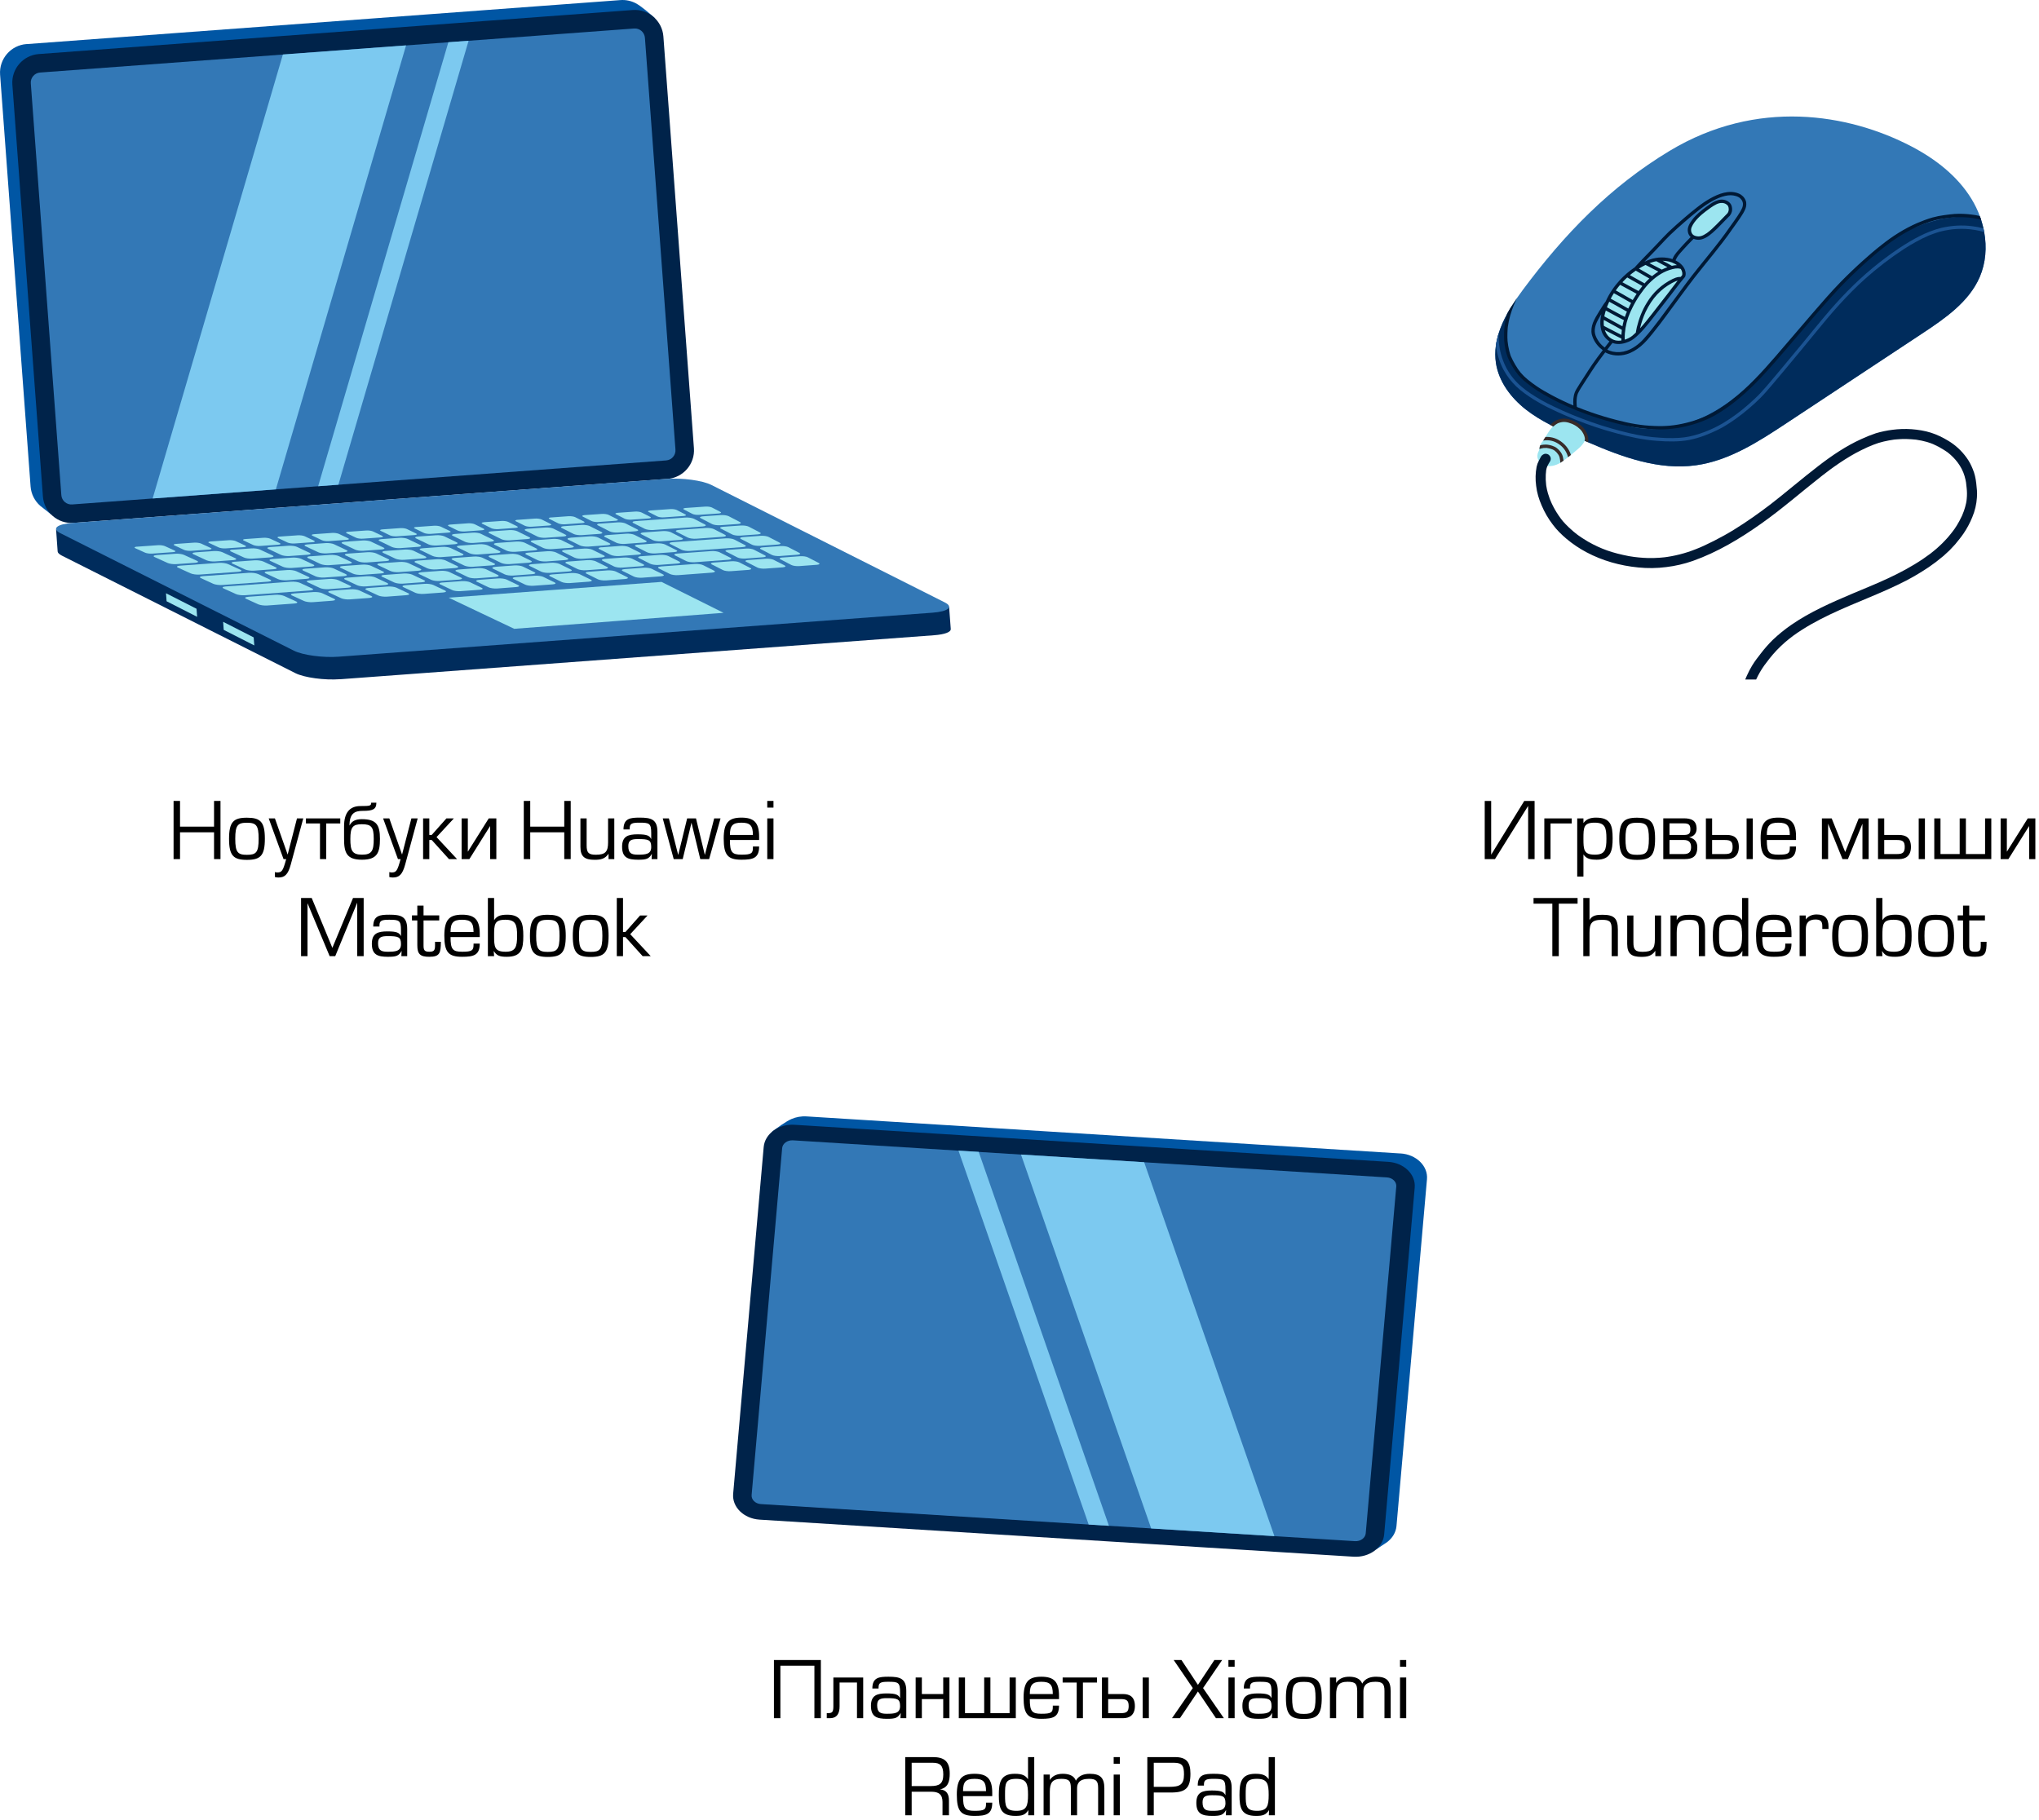
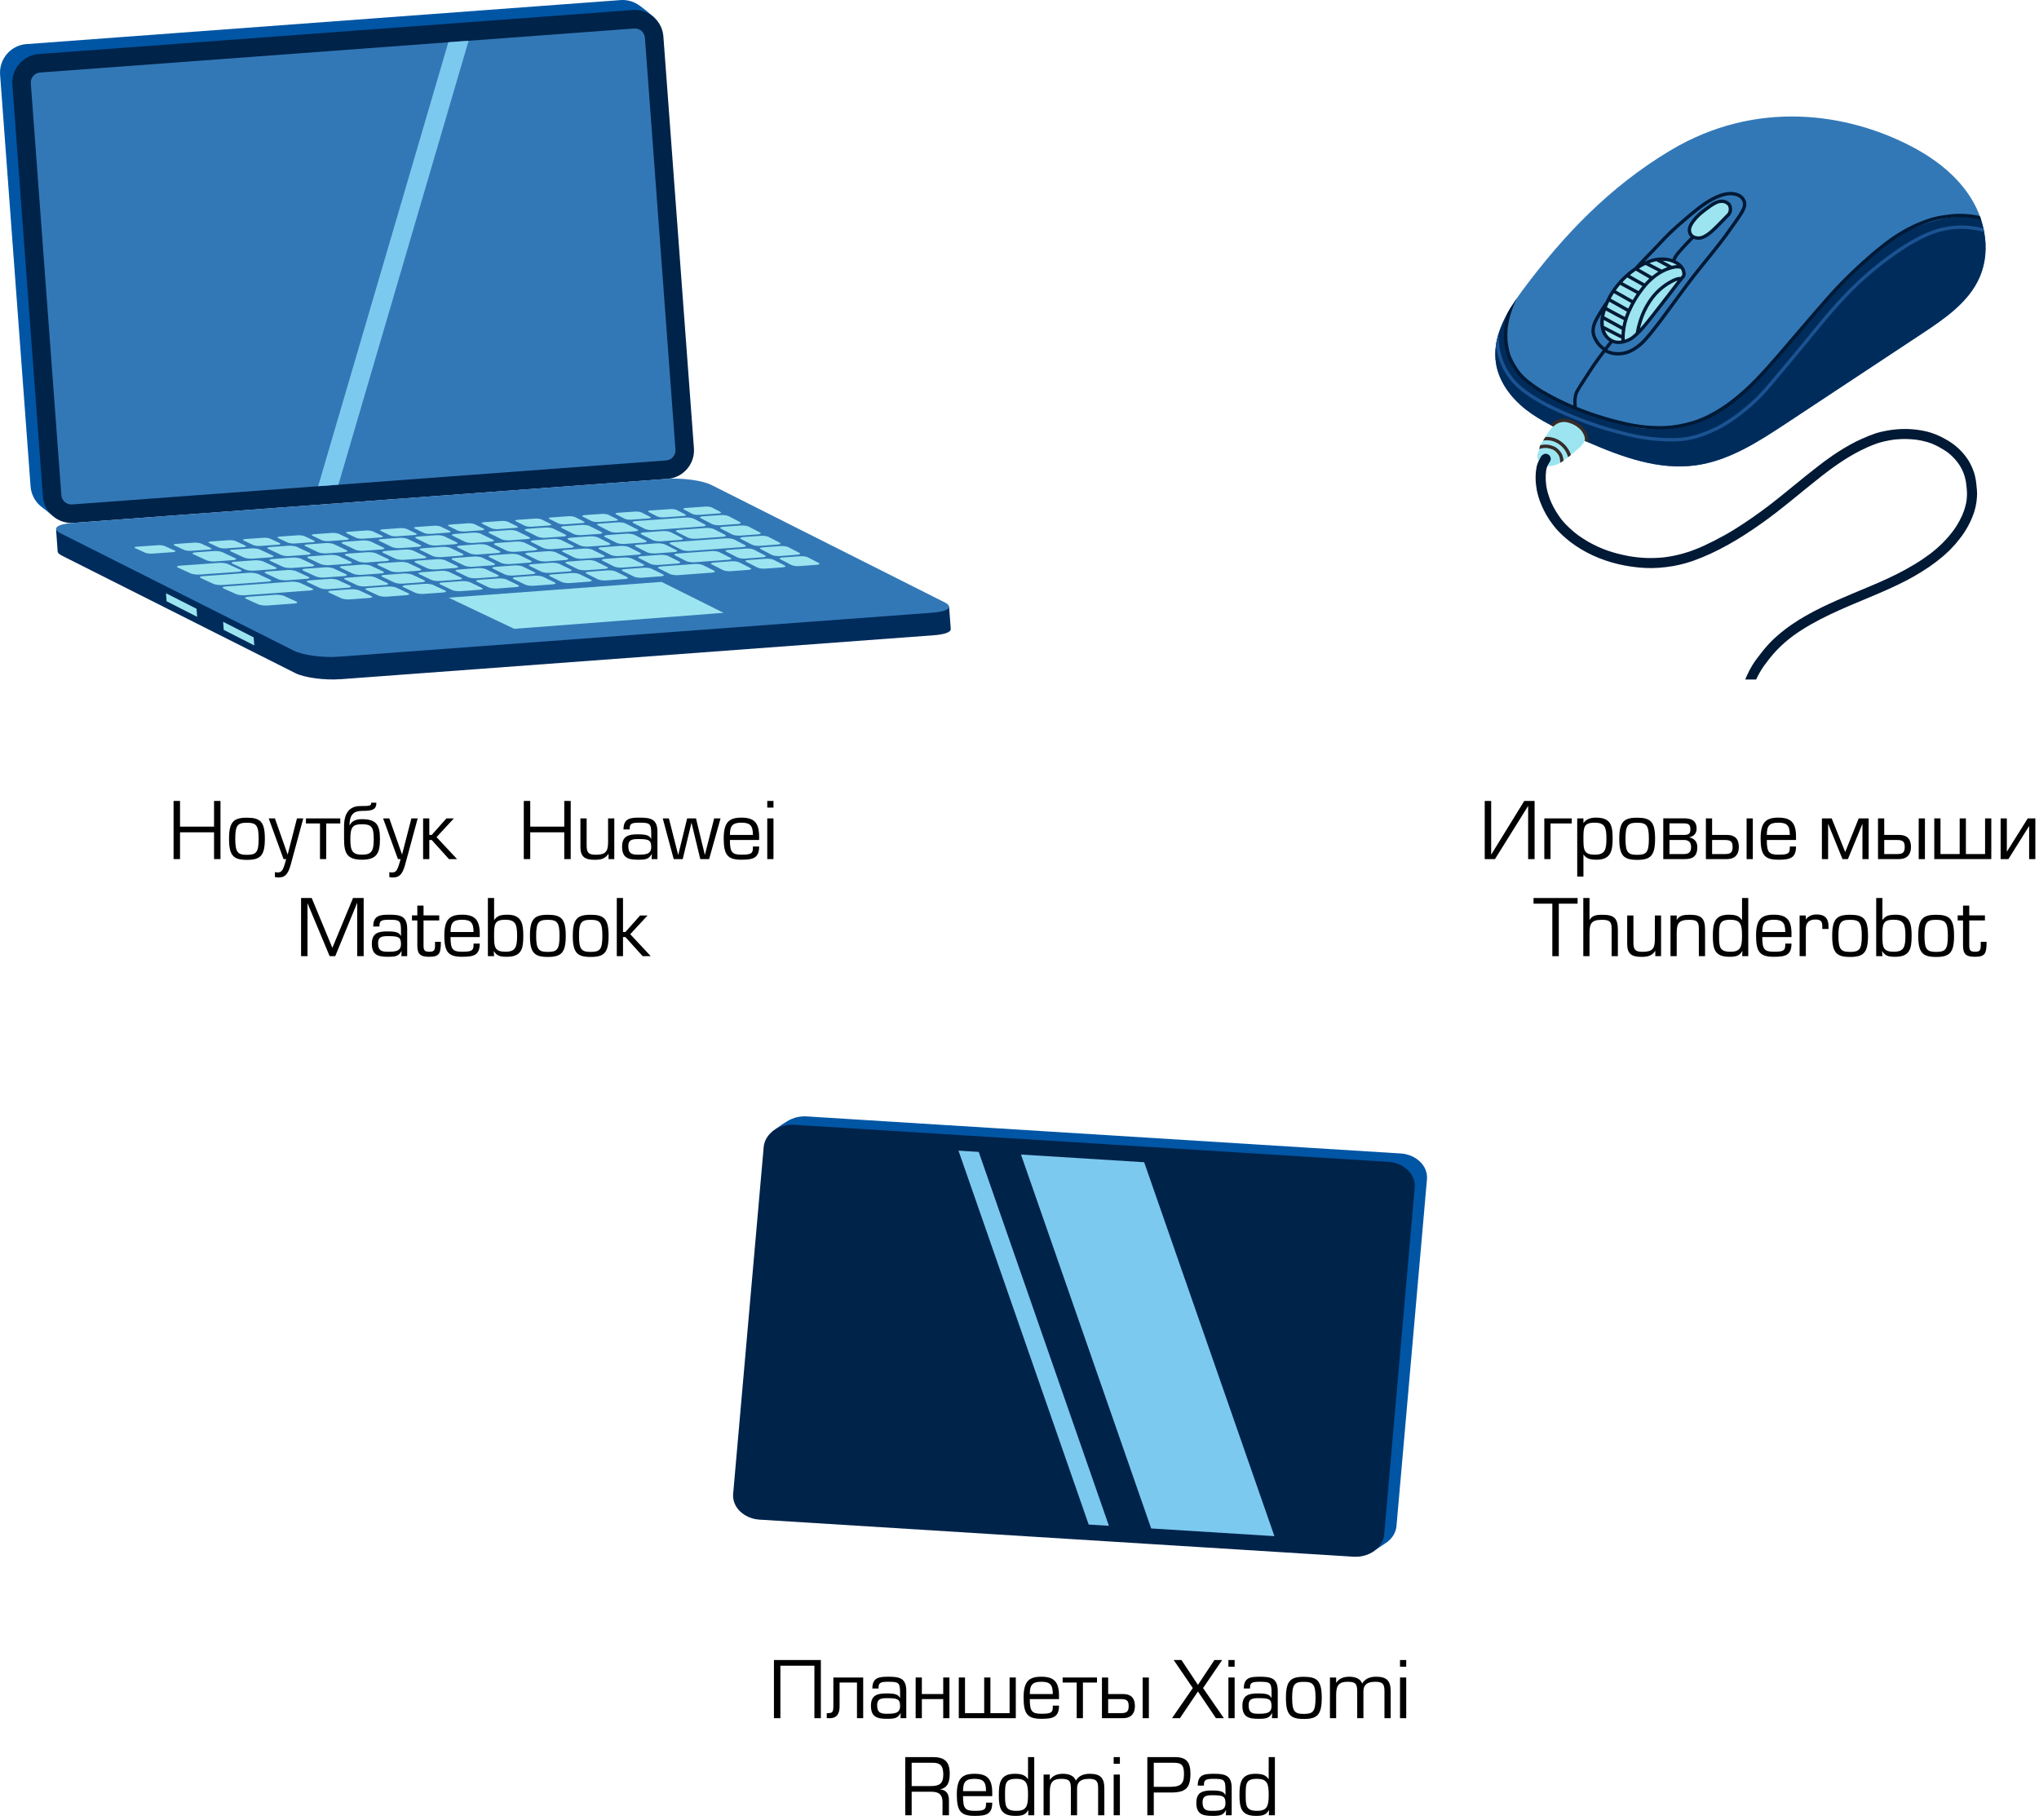
<svg xmlns="http://www.w3.org/2000/svg" width="420" height="375" viewBox="0 0 420 375" fill="none">
  <path d="M37.082 170.312H44.09V165.016H45.418V177H44.09V171.48H37.082V177H35.754V165.016H37.082V170.312Z" fill="black" />
  <path d="M54.556 172.808C54.556 176.296 53.644 177.16 50.86 177.16C48.092 177.16 47.18 176.296 47.18 172.824C47.18 169.336 48.092 168.472 50.86 168.472C53.644 168.472 54.556 169.32 54.556 172.808ZM53.276 172.808C53.276 170.04 52.78 169.512 50.86 169.512C48.956 169.512 48.46 170.024 48.46 172.808C48.46 175.608 48.972 176.12 50.86 176.12C52.764 176.12 53.276 175.64 53.276 172.808Z" fill="black" />
  <path d="M61.172 168.616H62.468L59.892 178.12C59.316 180.248 58.612 180.792 57.349 180.792C57.141 180.792 56.837 180.76 56.629 180.696V179.672C56.804 179.72 56.932 179.752 57.108 179.752C58.069 179.752 58.292 179.416 58.949 177H58.404L55.349 168.616H56.629L59.252 176.072L61.172 168.616Z" fill="black" />
  <path d="M65.912 177V169.656H63.016V168.616H70.088V169.656H67.192V177H65.912Z" fill="black" />
  <path d="M71.992 170.088C72.44 169.208 73.176 168.776 74.536 168.776C77.544 168.776 78.264 169.96 78.264 172.84C78.264 175.704 77.688 177.128 74.552 177.128C71.416 177.128 70.872 175.704 70.872 172.84V170.248C70.872 167.4 72.072 166.072 74.248 166.072C76.264 166.072 76.456 166.008 76.456 165.384H77.528C77.528 166.792 76.712 167.064 74.712 167.064C73.08 167.064 71.992 167.56 71.992 170.088ZM74.536 169.816C72.648 169.816 72.168 170.424 72.168 172.856C72.168 175.256 72.536 176.088 74.584 176.088C76.616 176.088 76.984 175.256 76.984 172.84C76.984 170.392 76.52 169.816 74.536 169.816Z" fill="black" />
  <path d="M84.739 168.616H86.035L83.459 178.12C82.883 180.248 82.179 180.792 80.915 180.792C80.707 180.792 80.403 180.76 80.195 180.696V179.672C80.371 179.72 80.499 179.752 80.675 179.752C81.635 179.752 81.859 179.416 82.515 177H81.971L78.915 168.616H80.195L82.819 176.072L84.739 168.616Z" fill="black" />
  <path d="M88.431 168.616V172.024H88.927L91.951 168.616H93.487L89.919 172.472L94.143 177H92.479L88.927 173.064H88.431V177H87.151V168.616H88.431Z" fill="black" />
-   <path d="M96.365 168.616V175.48L100.669 168.616H102.237V177H100.957V170.184L96.685 177H95.085V168.616H96.365Z" fill="black" />
  <path d="M109.22 170.312H116.228V165.016H117.556V177H116.228V171.48H109.22V177H107.892V165.016H109.22V170.312Z" fill="black" />
  <path d="M119.558 168.616H120.838V174.184C120.838 175.656 121.206 176.104 122.742 176.104C124.726 176.104 125.254 175.448 125.254 173.56V168.616H126.534V177H125.35V175.896C124.63 176.968 123.734 177.144 122.47 177.144C120.454 177.144 119.558 176.504 119.558 174.488V168.616Z" fill="black" />
  <path d="M134.141 174.52C134.141 173.016 133.597 172.872 131.357 172.872C130.077 172.872 129.421 173.112 129.421 174.312C129.421 175.752 129.997 176.088 131.373 176.088C132.989 176.088 134.141 176.008 134.141 174.52ZM129.709 170.888H128.429C128.429 168.584 129.853 168.456 131.757 168.456C134.077 168.456 135.421 168.776 135.421 171.4V177H134.221L134.269 175.912C133.677 176.968 133.133 177.128 131.453 177.128C129.389 177.128 128.141 176.744 128.141 174.44C128.141 172.28 129.405 171.896 131.341 171.896C133.325 171.896 133.789 172.184 134.141 172.872V171.672C134.141 169.624 133.773 169.496 131.709 169.496C130.221 169.496 129.709 169.656 129.709 170.648V170.888Z" fill="black" />
  <path d="M148.42 168.616L146.068 177H144.244L142.436 169.496L140.628 177H138.772L136.516 168.616H137.78L139.7 176.152L141.54 168.616H143.364L145.188 176.152L147.108 168.616H148.42Z" fill="black" />
  <path d="M156.367 173.064H150.351C150.351 175.576 150.767 176.088 152.735 176.088C154.751 176.088 155.087 175.816 155.087 174.664V174.408H156.367C156.367 176.808 155.103 177.128 152.735 177.128C149.919 177.128 149.071 176.184 149.071 172.76C149.071 169.448 150.143 168.456 152.719 168.456C155.279 168.456 156.367 169.448 156.367 172.376V173.064ZM150.351 172.024H155.087C155.087 170.104 154.527 169.496 152.719 169.496C150.895 169.496 150.351 170.136 150.351 172.024Z" fill="black" />
  <path d="M159.323 165.016V166.392H158.043V165.016H159.323ZM159.323 168.616V177H158.043V168.616H159.323Z" fill="black" />
  <path d="M64.206 185.016L68.462 195.288L72.718 185.016H74.91V197H73.582V185.976L69.054 197H67.902L63.342 186.088V197H62.014V185.016H64.206Z" fill="black" />
  <path d="M82.595 194.52C82.595 193.016 82.051 192.872 79.811 192.872C78.531 192.872 77.875 193.112 77.875 194.312C77.875 195.752 78.451 196.088 79.827 196.088C81.443 196.088 82.595 196.008 82.595 194.52ZM78.163 190.888H76.883C76.883 188.584 78.307 188.456 80.211 188.456C82.531 188.456 83.875 188.776 83.875 191.4V197H82.675L82.723 195.912C82.131 196.968 81.587 197.128 79.907 197.128C77.843 197.128 76.595 196.744 76.595 194.44C76.595 192.28 77.859 191.896 79.795 191.896C81.779 191.896 82.243 192.184 82.595 192.872V191.672C82.595 189.624 82.227 189.496 80.163 189.496C78.675 189.496 78.163 189.656 78.163 190.648V190.888Z" fill="black" />
  <path d="M90.474 188.6V189.64H87.242V194.776C87.242 195.752 87.418 196.088 88.426 196.088C89.434 196.088 89.61 195.768 89.61 194.776V194.04H90.81C90.81 196.408 90.554 197.128 88.41 197.128C86.538 197.128 85.962 196.552 85.962 194.776V189.64H84.858V188.6H85.962V186.584H87.242V188.6H90.474Z" fill="black" />
  <path d="M98.821 193.064H92.805C92.805 195.576 93.221 196.088 95.189 196.088C97.205 196.088 97.541 195.816 97.541 194.664V194.408H98.821C98.821 196.808 97.557 197.128 95.189 197.128C92.373 197.128 91.525 196.184 91.525 192.76C91.525 189.448 92.597 188.456 95.173 188.456C97.733 188.456 98.821 189.448 98.821 192.376V193.064ZM92.805 192.024H97.541C97.541 190.104 96.981 189.496 95.173 189.496C93.349 189.496 92.805 190.136 92.805 192.024Z" fill="black" />
  <path d="M104.081 189.496C101.809 189.496 101.777 190.472 101.777 192.792C101.777 195.064 101.841 196.088 104.129 196.088C106.209 196.088 106.513 195.08 106.513 192.792C106.513 190.472 106.209 189.496 104.081 189.496ZM101.777 185.016V189.576C102.321 188.824 102.865 188.456 104.513 188.456C107.457 188.456 107.793 190.312 107.793 192.84C107.793 195.512 107.409 197.128 104.385 197.128C102.881 197.128 102.337 196.888 101.697 195.928L101.777 197H100.497V185.016H101.777Z" fill="black" />
  <path d="M116.536 192.808C116.536 196.296 115.624 197.16 112.84 197.16C110.072 197.16 109.16 196.296 109.16 192.824C109.16 189.336 110.072 188.472 112.84 188.472C115.624 188.472 116.536 189.32 116.536 192.808ZM115.256 192.808C115.256 190.04 114.76 189.512 112.84 189.512C110.936 189.512 110.44 190.024 110.44 192.808C110.44 195.608 110.952 196.12 112.84 196.12C114.744 196.12 115.256 195.64 115.256 192.808Z" fill="black" />
  <path d="M125.36 192.808C125.36 196.296 124.448 197.16 121.664 197.16C118.896 197.16 117.984 196.296 117.984 192.824C117.984 189.336 118.896 188.472 121.664 188.472C124.448 188.472 125.36 189.32 125.36 192.808ZM124.08 192.808C124.08 190.04 123.584 189.512 121.664 189.512C119.76 189.512 119.264 190.024 119.264 192.808C119.264 195.608 119.776 196.12 121.664 196.12C123.568 196.12 124.08 195.64 124.08 192.808Z" fill="black" />
  <path d="M128.329 185.016V192.024H128.825L131.849 188.616H133.385L129.817 192.472L134.041 197H132.377L128.825 193.064H128.329V197H127.049V185.016H128.329Z" fill="black" />
  <path d="M307.156 165.016V176.088L313.972 165.016H316.1V177H314.772V166.04L307.94 177H305.828V165.016H307.156Z" fill="black" />
  <path d="M318.104 168.616H323.752V169.656H319.384V177H318.104V168.616Z" fill="black" />
  <path d="M328.465 169.496C326.193 169.496 326.161 170.472 326.161 172.792C326.161 175.064 326.225 176.088 328.513 176.088C330.593 176.088 330.897 175.08 330.897 172.792C330.897 170.472 330.593 169.496 328.465 169.496ZM326.161 176.04V180.6H324.881V168.616H326.161V169.576C326.769 168.744 327.633 168.456 328.753 168.456C331.777 168.456 332.177 170.056 332.177 172.728C332.177 175.256 331.825 177.128 328.881 177.128C327.809 177.128 326.769 177 326.161 176.04Z" fill="black" />
  <path d="M340.92 172.808C340.92 176.296 340.008 177.16 337.224 177.16C334.456 177.16 333.544 176.296 333.544 172.824C333.544 169.336 334.456 168.472 337.224 168.472C340.008 168.472 340.92 169.32 340.92 172.808ZM339.64 172.808C339.64 170.04 339.144 169.512 337.224 169.512C335.32 169.512 334.824 170.024 334.824 172.808C334.824 175.608 335.336 176.12 337.224 176.12C339.128 176.12 339.64 175.64 339.64 172.808Z" fill="black" />
  <path d="M343.888 173.064V175.96H346.848C347.696 175.96 348.336 175.688 348.336 174.552C348.336 173.384 347.696 173.064 346.848 173.064H343.888ZM343.888 169.64V172.024H346.816C347.872 172.024 348.192 171.768 348.192 170.856C348.192 169.848 347.744 169.64 346.816 169.64H343.888ZM342.608 177V168.6H346.848C348.336 168.6 349.472 169 349.472 170.76C349.472 171.544 349.04 172.312 347.936 172.504C349.264 172.824 349.616 173.656 349.616 174.552C349.616 176.52 348.544 177 347.072 177H342.608Z" fill="black" />
  <path d="M352.666 168.616V172.024H355.722C357.098 172.024 358.17 172.584 358.17 174.504C358.17 176.328 357.082 177 355.738 177H351.386V168.616H352.666ZM352.666 173.064V175.96H355.306C356.474 175.96 356.89 175.64 356.89 174.504C356.89 173.336 356.458 173.064 355.242 173.064H352.666ZM361.05 168.616V177H359.77V168.616H361.05Z" fill="black" />
  <path d="M369.952 173.064H363.936C363.936 175.576 364.352 176.088 366.32 176.088C368.336 176.088 368.672 175.832 368.672 174.68V174.408H369.952C369.952 176.808 368.688 177.128 366.32 177.128C363.504 177.128 362.656 176.184 362.656 172.76C362.656 169.448 363.728 168.456 366.304 168.456C368.864 168.456 369.952 169.448 369.952 172.376V173.064ZM363.936 172.024H368.672C368.672 170.104 368.112 169.496 366.304 169.496C364.48 169.496 363.936 170.136 363.936 172.024Z" fill="black" />
  <path d="M380.081 175.544L382.865 168.616H384.913V177H383.633V169.72L380.641 177H379.521L376.561 169.704V177H375.281V168.616H377.297L380.081 175.544Z" fill="black" />
  <path d="M388.119 168.616V172.024H391.175C392.551 172.024 393.623 172.584 393.623 174.504C393.623 176.328 392.535 177 391.191 177H386.839V168.616H388.119ZM388.119 173.064V175.96H390.759C391.927 175.96 392.343 175.64 392.343 174.504C392.343 173.336 391.911 173.064 390.695 173.064H388.119ZM396.503 168.616V177H395.223V168.616H396.503Z" fill="black" />
  <path d="M399.709 168.616V175.96H403.661V168.616H404.941V175.96H408.893V168.616H410.173V177H398.429V168.616H399.709Z" fill="black" />
  <path d="M413.377 168.616V175.48L417.681 168.616H419.249V177H417.969V170.184L413.697 177H412.097V168.616H413.377Z" fill="black" />
  <path d="M321.084 186.184V197H319.756V186.184H315.884V185.016H324.956V186.184H321.084Z" fill="black" />
  <path d="M327.413 185.016V189.56C327.973 188.536 328.997 188.472 330.085 188.472C332.421 188.472 333.253 189.144 333.253 191.56V197H331.973V191.32C331.973 189.768 331.413 189.512 329.957 189.512C327.845 189.512 327.413 190.232 327.413 192.216V197H326.133V185.016H327.413Z" fill="black" />
  <path d="M335.176 188.616H336.456V194.184C336.456 195.656 336.824 196.104 338.36 196.104C340.344 196.104 340.872 195.448 340.872 193.56V188.616H342.152V197H340.968V195.896C340.248 196.968 339.352 197.144 338.088 197.144C336.072 197.144 335.176 196.504 335.176 194.488V188.616Z" fill="black" />
  <path d="M345.375 188.616V189.56C345.935 188.536 346.959 188.472 348.047 188.472C350.383 188.472 351.215 189.144 351.215 191.56V197H349.935V191.32C349.935 189.768 349.375 189.512 347.919 189.512C345.807 189.512 345.375 190.232 345.375 192.216V197H344.095V188.616H345.375Z" fill="black" />
  <path d="M356.402 189.496C354.13 189.496 354.097 190.472 354.097 192.792C354.097 195.064 354.161 196.088 356.449 196.088C358.529 196.088 358.833 195.08 358.833 192.792C358.833 190.472 358.53 189.496 356.402 189.496ZM358.833 189.576V185.016H360.113V197H358.865L358.913 195.928C358.273 196.888 357.729 197.128 356.225 197.128C353.201 197.128 352.817 195.512 352.817 192.84C352.817 190.312 353.137 188.456 356.081 188.456C357.729 188.456 358.289 188.824 358.833 189.576Z" fill="black" />
  <path d="M369.016 193.064H363C363 195.576 363.416 196.088 365.384 196.088C367.4 196.088 367.736 195.816 367.736 194.664V194.408H369.016C369.016 196.808 367.752 197.128 365.384 197.128C362.568 197.128 361.72 196.184 361.72 192.76C361.72 189.448 362.792 188.456 365.368 188.456C367.928 188.456 369.016 189.448 369.016 192.376V193.064ZM363 192.024H367.736C367.736 190.104 367.176 189.496 365.368 189.496C363.544 189.496 363 190.136 363 192.024Z" fill="black" />
  <path d="M371.972 188.616V189.448C372.452 188.76 373.236 188.408 374.196 188.408C375.908 188.408 376.644 189.224 376.644 190.904V191.4H375.364V190.776C375.364 189.752 374.932 189.448 373.94 189.448C372.644 189.448 371.972 190.104 371.972 191.416V197H370.692V188.616H371.972Z" fill="black" />
  <path d="M384.778 192.808C384.778 196.296 383.866 197.16 381.082 197.16C378.314 197.16 377.402 196.296 377.402 192.824C377.402 189.336 378.314 188.472 381.082 188.472C383.866 188.472 384.778 189.32 384.778 192.808ZM383.498 192.808C383.498 190.04 383.002 189.512 381.082 189.512C379.178 189.512 378.682 190.024 378.682 192.808C378.682 195.608 379.194 196.12 381.082 196.12C382.986 196.12 383.498 195.64 383.498 192.808Z" fill="black" />
  <path d="M390.05 189.496C387.778 189.496 387.746 190.472 387.746 192.792C387.746 195.064 387.81 196.088 390.098 196.088C392.178 196.088 392.482 195.08 392.482 192.792C392.482 190.472 392.178 189.496 390.05 189.496ZM387.746 185.016V189.576C388.29 188.824 388.834 188.456 390.482 188.456C393.426 188.456 393.762 190.312 393.762 192.84C393.762 195.512 393.378 197.128 390.354 197.128C388.85 197.128 388.306 196.888 387.666 195.928L387.746 197H386.466V185.016H387.746Z" fill="black" />
  <path d="M402.505 192.808C402.505 196.296 401.593 197.16 398.809 197.16C396.041 197.16 395.129 196.296 395.129 192.824C395.129 189.336 396.041 188.472 398.809 188.472C401.593 188.472 402.505 189.32 402.505 192.808ZM401.225 192.808C401.225 190.04 400.729 189.512 398.809 189.512C396.905 189.512 396.409 190.024 396.409 192.808C396.409 195.608 396.921 196.12 398.809 196.12C400.713 196.12 401.225 195.64 401.225 192.808Z" fill="black" />
  <path d="M408.865 188.6V189.64H405.633V194.776C405.633 195.752 405.809 196.088 406.817 196.088C407.825 196.088 408.001 195.768 408.001 194.776V194.04H409.201C409.201 196.408 408.945 197.128 406.801 197.128C404.929 197.128 404.353 196.552 404.353 194.776V189.64H403.249V188.6H404.353V186.584H405.633V188.6H408.865Z" fill="black" />
  <path d="M159.418 342.016H169.082V354H167.754V343.184H160.746V354H159.418V342.016Z" fill="black" />
  <path d="M171.66 345.616H177.804V354H176.524V346.656H172.94V351.584C172.94 352.912 172.492 354 170.924 354H170.3V352.96H170.492C171.404 352.96 171.66 352.784 171.66 351.552V345.616Z" fill="black" />
  <path d="M185.401 351.52C185.401 350.016 184.857 349.872 182.617 349.872C181.337 349.872 180.681 350.112 180.681 351.312C180.681 352.752 181.257 353.088 182.633 353.088C184.249 353.088 185.401 353.008 185.401 351.52ZM180.969 347.888H179.689C179.689 345.584 181.113 345.456 183.017 345.456C185.337 345.456 186.681 345.776 186.681 348.4V354H185.481L185.529 352.912C184.937 353.968 184.393 354.128 182.713 354.128C180.649 354.128 179.401 353.744 179.401 351.44C179.401 349.28 180.665 348.896 182.601 348.896C184.585 348.896 185.049 349.184 185.401 349.872V348.672C185.401 346.624 185.033 346.496 182.969 346.496C181.481 346.496 180.969 346.656 180.969 347.648V347.888Z" fill="black" />
  <path d="M189.888 345.616V349.024H194.288V345.616H195.568V354H194.288V350.064H189.888V354H188.608V345.616H189.888Z" fill="black" />
  <path d="M198.775 345.616V352.96H202.727V345.616H204.007V352.96H207.959V345.616H209.239V354H197.495V345.616H198.775Z" fill="black" />
  <path d="M218.139 350.064H212.123C212.123 352.576 212.539 353.088 214.507 353.088C216.523 353.088 216.859 352.832 216.859 351.68V351.408H218.139C218.139 353.808 216.875 354.128 214.507 354.128C211.691 354.128 210.843 353.184 210.843 349.76C210.843 346.448 211.915 345.456 214.491 345.456C217.051 345.456 218.139 346.448 218.139 349.376V350.064ZM212.123 349.024H216.859C216.859 347.104 216.299 346.496 214.491 346.496C212.667 346.496 212.123 347.136 212.123 349.024Z" fill="black" />
  <path d="M221.783 354V346.656H218.887V345.616H225.959V346.656H223.063V354H221.783Z" fill="black" />
  <path d="M228.264 345.616V349.024H231.32C232.696 349.024 233.768 349.584 233.768 351.504C233.768 353.328 232.68 354 231.336 354H226.984V345.616H228.264ZM228.264 350.064V352.96H230.904C232.072 352.96 232.488 352.64 232.488 351.504C232.488 350.336 232.056 350.064 230.84 350.064H228.264ZM236.648 345.616V354H235.368V345.616H236.648Z" fill="black" />
  <path d="M243.362 342.016L246.754 347.136L250.146 342.016H251.746L247.81 347.792L252.098 354H250.466L246.754 348.496L243.042 354H241.41L245.698 347.792L241.762 342.016H243.362Z" fill="black" />
  <path d="M254.315 342.016V343.392H253.035V342.016H254.315ZM254.315 345.616V354H253.035V345.616H254.315Z" fill="black" />
  <path d="M261.914 351.52C261.914 350.016 261.37 349.872 259.13 349.872C257.85 349.872 257.194 350.112 257.194 351.312C257.194 352.752 257.77 353.088 259.146 353.088C260.762 353.088 261.914 353.008 261.914 351.52ZM257.482 347.888H256.202C256.202 345.584 257.626 345.456 259.53 345.456C261.85 345.456 263.194 345.776 263.194 348.4V354H261.994L262.042 352.912C261.45 353.968 260.906 354.128 259.226 354.128C257.162 354.128 255.914 353.744 255.914 351.44C255.914 349.28 257.178 348.896 259.114 348.896C261.098 348.896 261.562 349.184 261.914 349.872V348.672C261.914 346.624 261.546 346.496 259.482 346.496C257.994 346.496 257.482 346.656 257.482 347.648V347.888Z" fill="black" />
  <path d="M272.257 349.808C272.257 353.296 271.345 354.16 268.561 354.16C265.793 354.16 264.881 353.296 264.881 349.824C264.881 346.336 265.793 345.472 268.561 345.472C271.345 345.472 272.257 346.32 272.257 349.808ZM270.977 349.808C270.977 347.04 270.481 346.512 268.561 346.512C266.657 346.512 266.161 347.024 266.161 349.808C266.161 352.608 266.673 353.12 268.561 353.12C270.465 353.12 270.977 352.64 270.977 349.808Z" fill="black" />
  <path d="M275.225 345.616V346.736C275.833 345.792 276.793 345.456 277.913 345.456C278.937 345.456 280.201 345.728 280.585 346.88C281.193 345.808 282.265 345.456 283.449 345.456C285.625 345.456 286.457 346.288 286.457 348.448V354H285.177V348.368C285.177 346.928 284.761 346.496 283.289 346.496C281.273 346.496 280.841 347.456 280.841 348.448V354H279.561V348.464C279.561 346.928 279.209 346.496 277.593 346.496C275.721 346.496 275.225 347.344 275.225 349.184V354H273.945V345.616H275.225Z" fill="black" />
  <path d="M289.659 342.016V343.392H288.379V342.016H289.659ZM289.659 345.616V354H288.379V345.616H289.659Z" fill="black" />
  <path d="M187.789 369.152V374H186.461V362.016H192.157C194.493 362.016 195.629 362.896 195.629 365.408C195.629 366.976 195.325 368.32 193.597 368.672C194.973 368.768 195.469 369.632 195.469 370.96V374H194.141V371.28C194.141 369.696 193.357 369.152 191.837 369.152H187.789ZM187.789 363.184V367.984H191.709C193.517 367.984 194.301 367.472 194.301 365.616C194.301 363.792 193.677 363.184 192.157 363.184H187.789Z" fill="black" />
  <path d="M204.385 370.064H198.369C198.369 372.576 198.785 373.088 200.753 373.088C202.769 373.088 203.105 372.816 203.105 371.664V371.408H204.385C204.385 373.808 203.121 374.128 200.753 374.128C197.937 374.128 197.089 373.184 197.089 369.76C197.089 366.448 198.161 365.456 200.737 365.456C203.297 365.456 204.385 366.448 204.385 369.376V370.064ZM198.369 369.024H203.105C203.105 367.104 202.545 366.496 200.737 366.496C198.913 366.496 198.369 367.136 198.369 369.024Z" fill="black" />
  <path d="M209.325 366.496C207.053 366.496 207.021 367.472 207.021 369.792C207.021 372.064 207.085 373.088 209.373 373.088C211.453 373.088 211.757 372.08 211.757 369.792C211.757 367.472 211.453 366.496 209.325 366.496ZM211.757 366.576V362.016H213.037V374H211.789L211.837 372.928C211.197 373.888 210.653 374.128 209.149 374.128C206.125 374.128 205.741 372.512 205.741 369.84C205.741 367.312 206.061 365.456 209.005 365.456C210.653 365.456 211.213 365.824 211.757 366.576Z" fill="black" />
  <path d="M216.244 365.616V366.736C216.852 365.792 217.812 365.456 218.932 365.456C219.956 365.456 221.22 365.728 221.604 366.88C222.212 365.808 223.284 365.456 224.468 365.456C226.644 365.456 227.476 366.288 227.476 368.448V374H226.196V368.368C226.196 366.928 225.78 366.496 224.308 366.496C222.292 366.496 221.86 367.456 221.86 368.448V374H220.58V368.464C220.58 366.928 220.228 366.496 218.612 366.496C216.74 366.496 216.244 367.344 216.244 369.184V374H214.964V365.616H216.244Z" fill="black" />
  <path d="M230.678 362.016V363.392H229.398V362.016H230.678ZM230.678 365.616V374H229.398V365.616H230.678Z" fill="black" />
  <path d="M237.658 369.312V374H236.33V362.016H242.042C244.362 362.016 245.21 363.04 245.21 365.424C245.21 368.336 244.282 369.312 241.226 369.312H237.658ZM237.658 363.184V368.144H240.842C242.986 368.144 243.882 367.744 243.882 365.6C243.882 363.888 243.578 363.184 241.85 363.184H237.658Z" fill="black" />
  <path d="M252.426 371.52C252.426 370.016 251.882 369.872 249.642 369.872C248.362 369.872 247.706 370.112 247.706 371.312C247.706 372.752 248.282 373.088 249.658 373.088C251.274 373.088 252.426 373.008 252.426 371.52ZM247.994 367.888H246.714C246.714 365.584 248.138 365.456 250.042 365.456C252.362 365.456 253.706 365.776 253.706 368.4V374H252.506L252.554 372.912C251.962 373.968 251.418 374.128 249.738 374.128C247.674 374.128 246.426 373.744 246.426 371.44C246.426 369.28 247.69 368.896 249.626 368.896C251.61 368.896 252.074 369.184 252.426 369.872V368.672C252.426 366.624 252.058 366.496 249.994 366.496C248.506 366.496 247.994 366.656 247.994 367.648V367.888Z" fill="black" />
  <path d="M258.897 366.496C256.625 366.496 256.593 367.472 256.593 369.792C256.593 372.064 256.657 373.088 258.945 373.088C261.025 373.088 261.329 372.08 261.329 369.792C261.329 367.472 261.025 366.496 258.897 366.496ZM261.329 366.576V362.016H262.609V374H261.361L261.409 372.928C260.769 373.888 260.225 374.128 258.721 374.128C255.697 374.128 255.313 372.512 255.313 369.84C255.313 367.312 255.633 365.456 258.577 365.456C260.225 365.456 260.785 365.824 261.329 366.576Z" fill="black" />
  <g clip-path="url(#clip0_3859_167)">
    <path fill-rule="evenodd" clip-rule="evenodd" d="M70.073 139.945L192.424 130.876C194.657 130.709 195.889 130.209 195.833 129.607H195.843L195.5 125.058L188.626 125.438L188.607 125.567L146.845 104.547C145.01 103.63 140.869 103.065 137.645 103.306L19.036 112.097L15.627 109.17L11.551 109.086L11.875 113.626C11.894 113.895 12.181 114.191 12.746 114.478L60.855 138.695C62.689 139.612 66.83 140.177 70.054 139.936L70.073 139.945Z" fill="#002C5C" />
    <path fill-rule="evenodd" clip-rule="evenodd" d="M5.458 9.088L127.801 0.018C128.922 -0.065 129.996 0.176 130.932 0.657C132.072 1.25 133.943 2.872 134.888 3.742L135.564 7.689L134.202 6.855L140.391 90.307C140.632 93.54 138.186 96.375 134.953 96.616L12.879 105.657L10.498 105.963L8.284 104.212C7.172 103.23 6.422 101.831 6.301 100.238L0.02 15.387C-0.221 12.154 2.225 9.319 5.458 9.079V9.088Z" fill="#0056A4" />
    <path fill-rule="evenodd" clip-rule="evenodd" d="M7.986 11.135L130.337 2.065C133.571 1.824 136.405 4.27 136.646 7.503L142.937 92.354C143.178 95.587 140.732 98.422 137.499 98.663L15.147 107.732C11.914 107.973 9.079 105.527 8.838 102.294L2.548 17.444C2.307 14.21 4.752 11.376 7.986 11.135Z" fill="#00234A" />
    <path d="M130.62 5.873L8.261 14.944C7.118 15.029 6.26 16.024 6.345 17.167L12.635 102.016C12.72 103.159 13.715 104.017 14.858 103.932L137.217 94.861C138.36 94.776 139.218 93.781 139.133 92.638L132.843 7.789C132.758 6.646 131.763 5.788 130.62 5.873Z" fill="#3378B6" />
    <path fill-rule="evenodd" clip-rule="evenodd" d="M69.731 135.303L192.083 126.233C195.316 125.992 196.456 125.047 194.621 124.121L146.513 99.904C144.678 98.987 140.537 98.422 137.313 98.663L14.962 107.733C11.728 107.974 10.589 108.918 12.423 109.845L60.532 134.061C62.366 134.979 66.507 135.544 69.731 135.303Z" fill="#3378B6" />
    <path fill-rule="evenodd" clip-rule="evenodd" d="M141.223 104.658C142.594 104.565 143.965 104.463 145.318 104.371C145.781 104.343 146.392 104.426 146.652 104.565C147.226 104.871 147.81 105.167 148.402 105.473C148.671 105.612 148.504 105.751 148.05 105.788C146.689 105.89 145.327 105.983 143.965 106.075C143.502 106.112 142.9 106.02 142.631 105.881C142.038 105.584 141.454 105.278 140.871 104.973C140.611 104.834 140.769 104.695 141.232 104.658H141.223Z" fill="#9CE5F0" />
    <path fill-rule="evenodd" clip-rule="evenodd" d="M144.77 106.38C146.002 106.297 147.234 106.204 148.476 106.121C149.041 106.084 149.773 106.186 150.097 106.352C150.875 106.76 151.653 107.168 152.441 107.575C152.765 107.742 152.57 107.918 151.996 107.955C150.773 108.048 149.541 108.131 148.318 108.215C147.753 108.252 147.021 108.15 146.697 107.983C145.91 107.575 145.122 107.168 144.335 106.76C144.01 106.593 144.196 106.427 144.77 106.38Z" fill="#9CE5F0" />
    <path fill-rule="evenodd" clip-rule="evenodd" d="M148.931 108.531C150.154 108.447 151.386 108.355 152.609 108.271C153.174 108.234 153.897 108.336 154.221 108.503C154.99 108.91 155.777 109.309 156.556 109.716C156.861 109.883 156.676 110.05 156.111 110.096C154.888 110.18 153.665 110.272 152.452 110.356C151.887 110.393 151.164 110.291 150.84 110.124C150.052 109.726 149.265 109.318 148.487 108.91C148.162 108.744 148.366 108.577 148.931 108.531Z" fill="#9CE5F0" />
    <path fill-rule="evenodd" clip-rule="evenodd" d="M153.046 110.661C154.269 110.578 155.482 110.485 156.714 110.392C157.279 110.355 158.002 110.457 158.317 110.624C159.086 111.022 159.846 111.421 160.615 111.819C160.93 111.986 160.744 112.153 160.179 112.19C158.956 112.282 157.743 112.366 156.52 112.458C155.964 112.495 155.241 112.393 154.926 112.236C154.148 111.838 153.379 111.439 152.61 111.041C152.286 110.874 152.481 110.707 153.036 110.661H153.046Z" fill="#9CE5F0" />
    <path fill-rule="evenodd" clip-rule="evenodd" d="M157.141 112.772C158.354 112.689 159.568 112.596 160.781 112.504C161.346 112.467 162.06 112.569 162.375 112.726C163.134 113.124 163.903 113.523 164.672 113.921C164.987 114.088 164.783 114.255 164.228 114.292C163.023 114.384 161.819 114.468 160.605 114.56C160.049 114.597 159.336 114.505 159.012 114.338C158.243 113.94 157.465 113.541 156.705 113.143C156.39 112.976 156.585 112.809 157.15 112.772H157.141Z" fill="#9CE5F0" />
    <path fill-rule="evenodd" clip-rule="evenodd" d="M161.196 114.867C162.401 114.783 163.614 114.691 164.809 114.598C165.365 114.561 166.078 114.654 166.393 114.82C167.144 115.219 167.894 115.608 168.654 115.997C168.969 116.164 168.774 116.33 168.218 116.367C167.023 116.46 165.819 116.543 164.615 116.636C164.05 116.673 163.345 116.58 163.03 116.414C162.262 116.025 161.493 115.626 160.742 115.228C160.427 115.061 160.613 114.894 161.187 114.857L161.196 114.867Z" fill="#9CE5F0" />
    <path fill-rule="evenodd" clip-rule="evenodd" d="M133.979 105.176C135.35 105.084 136.721 104.982 138.083 104.889C138.546 104.852 139.148 104.945 139.417 105.084C140 105.389 140.575 105.695 141.168 105.991C141.436 106.13 141.288 106.269 140.815 106.306C139.454 106.408 138.092 106.501 136.73 106.594C136.267 106.631 135.665 106.538 135.396 106.399C134.803 106.103 134.21 105.797 133.617 105.491C133.339 105.352 133.515 105.213 133.979 105.176Z" fill="#9CE5F0" />
    <path fill-rule="evenodd" clip-rule="evenodd" d="M130.932 107.362C134.36 107.121 137.769 106.88 141.188 106.63C141.79 106.593 142.577 106.704 142.929 106.88C143.689 107.279 144.439 107.668 145.208 108.057C145.56 108.242 145.356 108.418 144.754 108.464C141.345 108.705 137.945 108.955 134.545 109.196C133.943 109.243 133.156 109.131 132.794 108.946C132.016 108.557 131.238 108.168 130.469 107.77C130.126 107.584 130.321 107.399 130.932 107.362Z" fill="#9CE5F0" />
    <path fill-rule="evenodd" clip-rule="evenodd" d="M139.852 109.178C141.677 109.049 143.53 108.919 145.364 108.78C145.966 108.734 146.735 108.845 147.087 109.03C147.837 109.419 148.597 109.808 149.357 110.197C149.709 110.373 149.486 110.559 148.894 110.596C147.05 110.726 145.225 110.864 143.409 110.994C142.798 111.04 142.02 110.929 141.677 110.753C140.908 110.364 140.139 109.975 139.379 109.586C139.027 109.401 139.231 109.225 139.842 109.178H139.852Z" fill="#9CE5F0" />
    <path fill-rule="evenodd" clip-rule="evenodd" d="M138.544 111.709C142.204 111.44 145.854 111.181 149.513 110.912C150.106 110.875 150.875 110.977 151.227 111.153C151.977 111.542 152.718 111.922 153.469 112.311C153.811 112.487 153.608 112.672 153.015 112.709C149.374 112.978 145.733 113.237 142.111 113.506C141.509 113.552 140.74 113.441 140.388 113.265C139.619 112.876 138.85 112.487 138.09 112.107C137.738 111.931 137.942 111.746 138.553 111.709H138.544Z" fill="#9CE5F0" />
    <path fill-rule="evenodd" clip-rule="evenodd" d="M150.023 113.292C151.246 113.199 152.459 113.116 153.673 113.023C154.247 112.977 154.951 113.078 155.276 113.245C156.045 113.644 156.823 114.042 157.592 114.44C157.907 114.607 157.721 114.774 157.147 114.811C155.943 114.904 154.738 114.987 153.515 115.08C152.96 115.117 152.246 115.024 151.922 114.857C151.144 114.459 150.375 114.061 149.597 113.662C149.272 113.495 149.458 113.329 150.023 113.292Z" fill="#9CE5F0" />
    <path fill-rule="evenodd" clip-rule="evenodd" d="M154.128 115.386C155.351 115.294 156.555 115.21 157.759 115.117C158.315 115.08 159.029 115.173 159.353 115.34C160.113 115.738 160.881 116.127 161.65 116.516C161.956 116.683 161.762 116.841 161.215 116.887C160.02 116.98 158.806 117.063 157.602 117.156C157.037 117.193 156.323 117.1 156.018 116.933C155.249 116.544 154.471 116.146 153.702 115.747C153.377 115.581 153.581 115.414 154.137 115.377L154.128 115.386Z" fill="#9CE5F0" />
    <path fill-rule="evenodd" clip-rule="evenodd" d="M127.254 105.649C128.449 105.566 129.635 105.482 130.821 105.399C131.284 105.362 131.886 105.454 132.164 105.593C132.757 105.899 133.35 106.205 133.943 106.501C134.211 106.64 134.045 106.779 133.582 106.816C132.396 106.9 131.21 106.983 130.024 107.066C129.561 107.103 128.959 107.011 128.681 106.872C128.079 106.566 127.486 106.27 126.893 105.964C126.624 105.825 126.782 105.686 127.245 105.649H127.254Z" fill="#9CE5F0" />
    <path fill-rule="evenodd" clip-rule="evenodd" d="M120.408 106.13C121.612 106.047 122.798 105.964 123.993 105.88C124.456 105.853 125.077 105.936 125.355 106.075C125.948 106.381 126.55 106.686 127.152 106.983C127.43 107.122 127.263 107.261 126.8 107.298C125.614 107.381 124.428 107.464 123.233 107.548C122.761 107.585 122.149 107.492 121.871 107.353C121.269 107.048 120.658 106.751 120.065 106.445C119.787 106.306 119.954 106.168 120.417 106.13H120.408Z" fill="#9CE5F0" />
    <path fill-rule="evenodd" clip-rule="evenodd" d="M113.541 106.612C114.736 106.529 115.931 106.446 117.117 106.353C117.598 106.325 118.2 106.409 118.478 106.548C119.081 106.853 119.683 107.159 120.285 107.455C120.554 107.594 120.396 107.733 119.924 107.77C118.738 107.854 117.543 107.937 116.357 108.021C115.884 108.058 115.273 107.965 114.995 107.826C114.384 107.52 113.772 107.224 113.17 106.918C112.901 106.779 113.04 106.64 113.531 106.603L113.541 106.612Z" fill="#9CE5F0" />
    <path fill-rule="evenodd" clip-rule="evenodd" d="M106.621 107.103C107.825 107.019 109.02 106.936 110.225 106.843C110.706 106.815 111.318 106.899 111.596 107.038C112.198 107.343 112.809 107.649 113.421 107.955C113.699 108.094 113.541 108.233 113.069 108.27C111.874 108.353 110.669 108.437 109.484 108.52C109.011 108.557 108.4 108.464 108.113 108.325C107.501 108.02 106.88 107.723 106.278 107.408C106 107.269 106.158 107.13 106.621 107.093V107.103Z" fill="#9CE5F0" />
    <path fill-rule="evenodd" clip-rule="evenodd" d="M99.712 107.585C100.907 107.501 102.12 107.418 103.315 107.334C103.806 107.297 104.409 107.39 104.686 107.529C105.298 107.835 105.919 108.14 106.53 108.446C106.808 108.585 106.65 108.724 106.187 108.761C104.983 108.844 103.779 108.937 102.583 109.02C102.102 109.048 101.49 108.965 101.212 108.826C100.592 108.52 99.971 108.214 99.35 107.909C99.072 107.77 99.221 107.631 99.702 107.594L99.712 107.585Z" fill="#9CE5F0" />
    <path fill-rule="evenodd" clip-rule="evenodd" d="M92.763 108.076C93.976 107.993 95.181 107.909 96.394 107.817C96.867 107.78 97.497 107.872 97.784 108.011C98.386 108.317 99.007 108.623 99.627 108.928C99.905 109.067 99.757 109.206 99.285 109.243C98.08 109.327 96.867 109.419 95.672 109.503C95.19 109.531 94.569 109.447 94.282 109.308C93.652 109.003 93.031 108.697 92.411 108.391C92.133 108.252 92.29 108.104 92.763 108.076Z" fill="#9CE5F0" />
    <path fill-rule="evenodd" clip-rule="evenodd" d="M85.779 108.576C86.993 108.493 88.206 108.409 89.42 108.317C89.892 108.28 90.522 108.372 90.81 108.511C91.43 108.817 92.06 109.123 92.681 109.419C92.968 109.558 92.811 109.697 92.338 109.734C91.134 109.818 89.92 109.91 88.707 109.994C88.225 110.031 87.604 109.938 87.317 109.799C86.687 109.493 86.057 109.197 85.427 108.882C85.14 108.743 85.288 108.604 85.77 108.567L85.779 108.576Z" fill="#9CE5F0" />
    <path fill-rule="evenodd" clip-rule="evenodd" d="M78.791 109.068C79.995 108.985 81.218 108.902 82.432 108.809C82.923 108.772 83.553 108.865 83.831 109.004C84.46 109.309 85.09 109.615 85.72 109.921C86.008 110.06 85.859 110.199 85.378 110.236C84.155 110.328 82.95 110.412 81.737 110.495C81.264 110.532 80.616 110.439 80.329 110.301C79.689 109.995 79.069 109.698 78.439 109.383C78.142 109.244 78.3 109.105 78.791 109.068Z" fill="#9CE5F0" />
    <path fill-rule="evenodd" clip-rule="evenodd" d="M71.768 109.559C72.991 109.475 74.214 109.392 75.437 109.299C75.909 109.262 76.548 109.355 76.835 109.494C77.466 109.799 78.105 110.105 78.744 110.411C79.04 110.55 78.883 110.689 78.383 110.726C77.178 110.809 75.955 110.902 74.742 110.985C74.26 111.022 73.621 110.93 73.343 110.791C72.704 110.485 72.064 110.179 71.425 109.874C71.129 109.735 71.296 109.586 71.768 109.559Z" fill="#9CE5F0" />
    <path fill-rule="evenodd" clip-rule="evenodd" d="M64.709 110.059C65.932 109.975 67.164 109.883 68.396 109.799C68.887 109.762 69.508 109.855 69.804 109.994C70.444 110.299 71.083 110.605 71.722 110.911C72.019 111.05 71.87 111.189 71.379 111.226C70.156 111.309 68.934 111.402 67.711 111.485C67.229 111.522 66.59 111.439 66.293 111.291C65.645 110.985 64.996 110.679 64.357 110.374C64.061 110.235 64.218 110.086 64.7 110.059H64.709Z" fill="#9CE5F0" />
    <path fill-rule="evenodd" clip-rule="evenodd" d="M57.651 110.549C58.874 110.465 60.116 110.373 61.348 110.289C61.82 110.252 62.469 110.345 62.765 110.484C63.404 110.79 64.053 111.095 64.701 111.401C64.989 111.54 64.84 111.688 64.349 111.716C63.117 111.809 61.894 111.892 60.662 111.976C60.19 112.013 59.541 111.92 59.245 111.781C58.596 111.475 57.939 111.17 57.299 110.864C57.012 110.725 57.17 110.577 57.661 110.549H57.651Z" fill="#9CE5F0" />
    <path fill-rule="evenodd" clip-rule="evenodd" d="M50.535 111.059C51.777 110.975 53.018 110.883 54.25 110.799C54.723 110.762 55.381 110.855 55.677 110.994C56.326 111.299 56.974 111.605 57.632 111.911C57.928 112.05 57.78 112.198 57.28 112.226C56.057 112.309 54.825 112.402 53.593 112.485C53.102 112.522 52.472 112.43 52.175 112.291C51.517 111.985 50.86 111.679 50.211 111.374C49.915 111.235 50.063 111.086 50.545 111.059H50.535Z" fill="#9CE5F0" />
    <path fill-rule="evenodd" clip-rule="evenodd" d="M43.401 111.559C44.652 111.476 45.893 111.383 47.125 111.3C47.626 111.263 48.274 111.346 48.571 111.494C49.219 111.8 49.877 112.106 50.525 112.411C50.831 112.55 50.683 112.699 50.201 112.726C48.969 112.819 47.737 112.902 46.486 112.986C45.995 113.023 45.356 112.93 45.059 112.791C44.392 112.486 43.725 112.18 43.077 111.874C42.771 111.735 42.919 111.587 43.41 111.559H43.401Z" fill="#9CE5F0" />
    <path fill-rule="evenodd" clip-rule="evenodd" d="M36.27 112.061C37.52 111.977 38.762 111.885 39.994 111.801C40.485 111.764 41.133 111.857 41.439 111.996C42.097 112.301 42.764 112.607 43.422 112.913C43.718 113.052 43.57 113.191 43.079 113.228C41.847 113.32 40.605 113.404 39.364 113.487C38.882 113.524 38.215 113.432 37.919 113.293C37.252 112.987 36.594 112.681 35.936 112.376C35.631 112.237 35.779 112.088 36.27 112.061Z" fill="#9CE5F0" />
    <path fill-rule="evenodd" clip-rule="evenodd" d="M28.219 112.634C29.664 112.532 31.1 112.43 32.536 112.329C33.036 112.291 33.685 112.384 33.981 112.523C34.648 112.829 35.316 113.134 35.983 113.44C36.288 113.579 36.149 113.718 35.649 113.755C34.213 113.857 32.777 113.959 31.341 114.061C30.85 114.098 30.202 114.005 29.887 113.866C29.21 113.561 28.534 113.255 27.867 112.949C27.571 112.81 27.719 112.662 28.21 112.625L28.219 112.634Z" fill="#9CE5F0" />
    <path fill-rule="evenodd" clip-rule="evenodd" d="M123.586 107.882C124.809 107.799 126.032 107.706 127.254 107.623C127.81 107.586 128.542 107.688 128.866 107.854C129.672 108.271 130.478 108.679 131.294 109.087C131.627 109.253 131.433 109.42 130.877 109.457C129.663 109.55 128.45 109.633 127.217 109.717C126.652 109.754 125.93 109.652 125.605 109.485C124.79 109.077 123.975 108.66 123.16 108.244C122.826 108.077 123.002 107.91 123.586 107.864V107.882Z" fill="#9CE5F0" />
    <path fill-rule="evenodd" clip-rule="evenodd" d="M116.147 108.41C117.369 108.326 118.602 108.234 119.815 108.15C120.399 108.113 121.121 108.215 121.455 108.382C122.27 108.799 123.085 109.206 123.91 109.623C124.243 109.79 124.04 109.957 123.484 109.994C122.27 110.086 121.047 110.17 119.815 110.253C119.259 110.29 118.527 110.188 118.194 110.031C117.369 109.623 116.536 109.206 115.72 108.789C115.387 108.623 115.572 108.456 116.137 108.41H116.147Z" fill="#9CE5F0" />
    <path fill-rule="evenodd" clip-rule="evenodd" d="M108.669 108.947C109.902 108.863 111.134 108.771 112.375 108.687C112.94 108.65 113.672 108.752 114.006 108.919C114.83 109.336 115.664 109.743 116.488 110.16C116.822 110.327 116.627 110.494 116.062 110.531C114.83 110.623 113.598 110.707 112.375 110.8C111.81 110.837 111.087 110.735 110.745 110.568C109.911 110.16 109.086 109.743 108.253 109.327C107.91 109.16 108.104 108.993 108.651 108.947H108.669Z" fill="#9CE5F0" />
    <path fill-rule="evenodd" clip-rule="evenodd" d="M101.192 109.475C102.433 109.392 103.675 109.299 104.897 109.216C105.481 109.169 106.204 109.28 106.546 109.447C107.38 109.864 108.205 110.272 109.039 110.689C109.381 110.855 109.187 111.022 108.631 111.059C107.399 111.152 106.167 111.235 104.944 111.328C104.379 111.365 103.628 111.263 103.304 111.096C102.461 110.689 101.618 110.272 100.793 109.855C100.451 109.688 100.636 109.521 101.201 109.475H101.192Z" fill="#9CE5F0" />
    <path fill-rule="evenodd" clip-rule="evenodd" d="M93.681 110.013C94.922 109.929 96.173 109.837 97.405 109.744C97.97 109.707 98.73 109.809 99.054 109.976C99.897 110.392 100.74 110.8 101.583 111.217C101.926 111.384 101.731 111.55 101.166 111.597C99.916 111.689 98.683 111.773 97.451 111.865C96.886 111.902 96.145 111.801 95.802 111.634C94.95 111.226 94.107 110.809 93.264 110.392C92.921 110.226 93.097 110.059 93.681 110.013Z" fill="#9CE5F0" />
    <path fill-rule="evenodd" clip-rule="evenodd" d="M86.13 110.54C87.372 110.457 88.623 110.364 89.873 110.271C90.438 110.234 91.189 110.336 91.531 110.503C92.374 110.92 93.236 111.327 94.088 111.744C94.422 111.911 94.237 112.078 93.671 112.124C92.421 112.217 91.17 112.3 89.929 112.393C89.364 112.43 88.623 112.328 88.27 112.161C87.409 111.754 86.547 111.337 85.695 110.92C85.352 110.753 85.537 110.586 86.121 110.54H86.13Z" fill="#9CE5F0" />
    <path fill-rule="evenodd" clip-rule="evenodd" d="M78.56 111.077C79.82 110.984 81.061 110.901 82.312 110.808C82.886 110.771 83.646 110.873 83.979 111.04C84.832 111.457 85.703 111.874 86.564 112.281C86.916 112.448 86.722 112.615 86.147 112.661C84.915 112.754 83.664 112.837 82.423 112.93C81.858 112.967 81.089 112.865 80.737 112.698C79.885 112.281 79.032 111.874 78.171 111.457C77.819 111.29 78.004 111.123 78.578 111.077H78.56Z" fill="#9CE5F0" />
    <path fill-rule="evenodd" clip-rule="evenodd" d="M70.947 111.624C72.207 111.531 73.458 111.448 74.727 111.355C75.311 111.318 76.061 111.42 76.413 111.587C77.275 112.004 78.146 112.411 79.016 112.828C79.359 112.995 79.174 113.162 78.6 113.208C77.34 113.301 76.089 113.384 74.838 113.477C74.264 113.523 73.513 113.412 73.162 113.245C72.291 112.828 71.411 112.421 70.54 112.004C70.188 111.837 70.382 111.661 70.947 111.624Z" fill="#9CE5F0" />
    <path fill-rule="evenodd" clip-rule="evenodd" d="M63.332 112.161C64.592 112.068 65.842 111.985 67.112 111.892C67.677 111.855 68.455 111.957 68.798 112.124C69.659 112.541 70.53 112.958 71.41 113.365C71.762 113.532 71.577 113.699 71.003 113.745C69.752 113.838 68.501 113.921 67.241 114.014C66.676 114.051 65.898 113.949 65.555 113.782C64.675 113.365 63.795 112.958 62.915 112.541C62.554 112.374 62.739 112.207 63.332 112.161Z" fill="#9CE5F0" />
    <path fill-rule="evenodd" clip-rule="evenodd" d="M55.652 112.708C56.921 112.615 58.19 112.532 59.469 112.439C60.034 112.402 60.803 112.504 61.164 112.671C62.044 113.088 62.915 113.505 63.795 113.912C64.156 114.079 63.971 114.246 63.397 114.292C62.137 114.385 60.877 114.477 59.608 114.561C59.033 114.607 58.264 114.496 57.903 114.329C57.014 113.912 56.134 113.505 55.254 113.088C54.902 112.921 55.068 112.745 55.652 112.708Z" fill="#9CE5F0" />
    <path fill-rule="evenodd" clip-rule="evenodd" d="M47.971 113.254C49.241 113.162 50.519 113.078 51.779 112.986C52.372 112.939 53.141 113.041 53.502 113.208C54.392 113.625 55.272 114.042 56.161 114.45C56.522 114.616 56.328 114.783 55.753 114.829C54.493 114.922 53.233 115.015 51.964 115.098C51.381 115.135 50.612 115.033 50.26 114.866C49.361 114.45 48.462 114.033 47.564 113.616C47.203 113.449 47.388 113.273 47.971 113.236V113.254Z" fill="#9CE5F0" />
    <path fill-rule="evenodd" clip-rule="evenodd" d="M40.243 113.802C41.522 113.709 42.809 113.626 44.079 113.533C44.662 113.496 45.431 113.598 45.793 113.765C46.673 114.181 47.581 114.598 48.479 115.015C48.831 115.182 48.664 115.349 48.09 115.395C46.812 115.488 45.542 115.58 44.264 115.673C43.68 115.71 42.911 115.608 42.55 115.441C41.642 115.025 40.734 114.608 39.836 114.191C39.484 114.024 39.65 113.848 40.234 113.811L40.243 113.802Z" fill="#9CE5F0" />
-     <path fill-rule="evenodd" clip-rule="evenodd" d="M32.24 114.367C33.546 114.274 34.852 114.181 36.159 114.089C36.752 114.042 37.548 114.154 37.91 114.33C38.799 114.746 39.707 115.154 40.605 115.562C40.976 115.728 40.8 115.904 40.198 115.951C38.901 116.043 37.604 116.136 36.307 116.229C35.714 116.275 34.926 116.164 34.547 115.997C33.639 115.589 32.74 115.173 31.832 114.765C31.462 114.589 31.647 114.413 32.231 114.376L32.24 114.367Z" fill="#9CE5F0" />
    <path fill-rule="evenodd" clip-rule="evenodd" d="M37.083 116.544C39.751 116.359 42.41 116.164 45.087 115.969C45.736 115.923 46.57 116.034 46.968 116.22C47.821 116.618 48.673 117.007 49.534 117.396C49.923 117.572 49.738 117.757 49.09 117.804C46.431 117.998 43.781 118.193 41.123 118.378C40.483 118.424 39.659 118.313 39.26 118.128C38.399 117.739 37.528 117.341 36.666 116.951C36.268 116.775 36.453 116.581 37.093 116.544H37.083Z" fill="#9CE5F0" />
    <path fill-rule="evenodd" clip-rule="evenodd" d="M41.809 118.702C44.968 118.47 48.127 118.248 51.268 118.016C51.898 117.97 52.731 118.081 53.13 118.257C53.973 118.646 54.816 119.045 55.659 119.434C56.048 119.61 55.853 119.795 55.224 119.841C52.074 120.073 48.933 120.305 45.793 120.527C45.172 120.573 44.338 120.462 43.94 120.286C43.078 119.897 42.235 119.508 41.383 119.11C40.985 118.934 41.179 118.748 41.809 118.702Z" fill="#9CE5F0" />
    <path fill-rule="evenodd" clip-rule="evenodd" d="M46.477 120.832C50.97 120.508 55.473 120.184 59.966 119.85C60.596 119.804 61.411 119.915 61.8 120.091C62.634 120.48 63.477 120.869 64.311 121.249C64.691 121.425 64.496 121.611 63.857 121.657C59.401 121.981 54.917 122.315 50.442 122.639C49.812 122.685 48.997 122.574 48.608 122.398C47.756 122.009 46.903 121.629 46.06 121.24C45.662 121.055 45.866 120.879 46.486 120.832H46.477Z" fill="#9CE5F0" />
    <path fill-rule="evenodd" clip-rule="evenodd" d="M51.128 122.955C52.981 122.816 54.853 122.677 56.705 122.548C57.317 122.501 58.151 122.612 58.54 122.789C59.373 123.178 60.207 123.557 61.041 123.937C61.421 124.113 61.236 124.299 60.606 124.345C58.762 124.484 56.9 124.623 55.047 124.753C54.426 124.799 53.611 124.688 53.222 124.521C52.379 124.141 51.527 123.752 50.693 123.372C50.304 123.196 50.498 123.011 51.119 122.965L51.128 122.955Z" fill="#9CE5F0" />
    <path fill-rule="evenodd" clip-rule="evenodd" d="M48.342 115.739C49.685 115.646 51.056 115.544 52.409 115.442C53.02 115.396 53.845 115.507 54.234 115.683C55.086 116.081 55.948 116.48 56.8 116.878C57.18 117.054 56.985 117.239 56.365 117.276C55.003 117.378 53.659 117.471 52.316 117.573C51.695 117.619 50.871 117.508 50.491 117.332C49.63 116.934 48.768 116.535 47.916 116.137C47.527 115.961 47.721 115.776 48.342 115.729V115.739Z" fill="#9CE5F0" />
    <path fill-rule="evenodd" clip-rule="evenodd" d="M56.143 115.173C57.486 115.08 58.848 114.978 60.201 114.886C60.812 114.839 61.637 114.95 62.017 115.126C62.859 115.525 63.703 115.923 64.546 116.321C64.925 116.497 64.731 116.674 64.119 116.72C62.776 116.822 61.424 116.914 60.08 117.016C59.469 117.063 58.654 116.951 58.274 116.775C57.421 116.377 56.56 115.979 55.708 115.58C55.328 115.404 55.532 115.219 56.143 115.173Z" fill="#9CE5F0" />
    <path fill-rule="evenodd" clip-rule="evenodd" d="M63.922 114.616C65.266 114.523 66.609 114.422 67.962 114.329C68.582 114.283 69.407 114.394 69.777 114.57C70.611 114.968 71.454 115.366 72.288 115.756C72.668 115.932 72.464 116.108 71.843 116.154C70.509 116.256 69.166 116.348 67.832 116.441C67.211 116.487 66.396 116.376 66.016 116.2C65.164 115.802 64.33 115.404 63.487 115.005C63.107 114.829 63.302 114.644 63.922 114.598V114.616Z" fill="#9CE5F0" />
    <path fill-rule="evenodd" clip-rule="evenodd" d="M71.669 114.061C73.012 113.969 74.355 113.867 75.698 113.774C76.31 113.728 77.125 113.839 77.487 114.015C78.32 114.413 79.154 114.812 79.988 115.201C80.358 115.377 80.155 115.553 79.552 115.599C78.209 115.701 76.866 115.794 75.541 115.886C74.92 115.933 74.133 115.822 73.753 115.646C72.91 115.247 72.067 114.858 71.233 114.46C70.853 114.284 71.048 114.098 71.669 114.061Z" fill="#9CE5F0" />
    <path fill-rule="evenodd" clip-rule="evenodd" d="M79.394 113.515C80.728 113.422 82.044 113.329 83.387 113.227C83.999 113.181 84.795 113.292 85.175 113.468C86 113.867 86.815 114.265 87.639 114.654C88.01 114.83 87.816 115.015 87.204 115.052C85.87 115.154 84.555 115.247 83.23 115.34C82.609 115.386 81.812 115.275 81.442 115.099C80.608 114.71 79.774 114.311 78.941 113.913C78.579 113.737 78.783 113.552 79.394 113.505V113.515Z" fill="#9CE5F0" />
    <path fill-rule="evenodd" clip-rule="evenodd" d="M87.073 112.958C88.406 112.865 89.741 112.773 91.075 112.671C91.677 112.624 92.474 112.736 92.835 112.912C93.65 113.31 94.465 113.699 95.29 114.097C95.66 114.273 95.447 114.459 94.854 114.496C93.53 114.588 92.205 114.69 90.871 114.783C90.259 114.829 89.463 114.718 89.101 114.542C88.277 114.153 87.462 113.755 86.637 113.356C86.266 113.18 86.461 112.995 87.073 112.958Z" fill="#9CE5F0" />
    <path fill-rule="evenodd" clip-rule="evenodd" d="M94.734 112.411C96.059 112.318 97.384 112.226 98.708 112.124C99.32 112.077 100.117 112.189 100.478 112.365C101.284 112.763 102.09 113.152 102.905 113.55C103.266 113.727 103.072 113.903 102.46 113.949C101.136 114.041 99.82 114.143 98.505 114.236C97.893 114.282 97.106 114.171 96.735 113.995C95.92 113.606 95.114 113.208 94.299 112.809C93.928 112.633 94.132 112.448 94.743 112.411H94.734Z" fill="#9CE5F0" />
    <path fill-rule="evenodd" clip-rule="evenodd" d="M102.368 111.866C103.693 111.773 105.008 111.681 106.342 111.579C106.926 111.533 107.723 111.644 108.084 111.82C108.881 112.218 109.687 112.607 110.493 113.006C110.854 113.182 110.641 113.367 110.03 113.404C108.714 113.497 107.408 113.598 106.102 113.691C105.49 113.737 104.703 113.626 104.341 113.45C103.535 113.052 102.729 112.663 101.923 112.264C101.562 112.088 101.757 111.912 102.368 111.866Z" fill="#9CE5F0" />
    <path fill-rule="evenodd" clip-rule="evenodd" d="M109.955 111.319C111.261 111.227 112.586 111.134 113.902 111.032C114.504 110.986 115.282 111.097 115.634 111.273C116.422 111.671 117.228 112.06 118.024 112.459C118.386 112.635 118.182 112.811 117.58 112.857C116.264 112.95 114.949 113.042 113.642 113.135C113.049 113.181 112.262 113.07 111.901 112.894C111.095 112.496 110.298 112.107 109.501 111.708C109.14 111.532 109.353 111.347 109.946 111.31L109.955 111.319Z" fill="#9CE5F0" />
    <path fill-rule="evenodd" clip-rule="evenodd" d="M117.533 110.781C118.839 110.688 120.155 110.595 121.461 110.503C122.072 110.456 122.851 110.568 123.203 110.744C123.99 111.142 124.768 111.531 125.556 111.929C125.908 112.105 125.704 112.281 125.102 112.328C123.796 112.42 122.489 112.513 121.183 112.615C120.59 112.652 119.812 112.55 119.46 112.374C118.663 111.985 117.867 111.587 117.079 111.198C116.718 111.022 116.931 110.836 117.533 110.799V110.781Z" fill="#9CE5F0" />
    <path fill-rule="evenodd" clip-rule="evenodd" d="M125.077 110.236C126.374 110.143 127.699 110.05 128.996 109.958C129.58 109.911 130.358 110.023 130.701 110.199C131.479 110.597 132.266 110.986 133.044 111.384C133.387 111.561 133.183 111.737 132.6 111.783C131.293 111.875 129.987 111.968 128.69 112.061C128.079 112.107 127.31 111.996 126.958 111.82C126.17 111.431 125.392 111.032 124.614 110.643C124.262 110.467 124.466 110.282 125.068 110.245L125.077 110.236Z" fill="#9CE5F0" />
    <path fill-rule="evenodd" clip-rule="evenodd" d="M132.59 109.697C133.887 109.604 135.193 109.511 136.49 109.419C137.092 109.372 137.861 109.484 138.204 109.66C138.973 110.058 139.732 110.447 140.511 110.845C140.853 111.021 140.659 111.197 140.057 111.244C138.76 111.336 137.463 111.429 136.175 111.522C135.591 111.568 134.822 111.457 134.47 111.281C133.692 110.892 132.905 110.493 132.136 110.095C131.784 109.919 131.997 109.743 132.58 109.697H132.59Z" fill="#9CE5F0" />
    <path fill-rule="evenodd" clip-rule="evenodd" d="M55.152 117.739C56.504 117.646 57.866 117.544 59.209 117.442C59.821 117.396 60.636 117.507 61.016 117.683C61.859 118.081 62.711 118.471 63.554 118.86C63.934 119.036 63.73 119.221 63.119 119.258C61.766 119.36 60.423 119.453 59.08 119.554C58.459 119.601 57.644 119.49 57.264 119.314C56.412 118.924 55.569 118.526 54.716 118.128C54.336 117.952 54.522 117.776 55.142 117.729L55.152 117.739Z" fill="#9CE5F0" />
    <path fill-rule="evenodd" clip-rule="evenodd" d="M62.913 117.173C64.247 117.08 65.599 116.978 66.952 116.886C67.563 116.839 68.369 116.95 68.749 117.126C69.583 117.525 70.416 117.914 71.25 118.303C71.63 118.479 71.436 118.655 70.815 118.701C69.49 118.803 68.147 118.896 66.813 118.989C66.201 119.035 65.395 118.924 65.016 118.748C64.172 118.359 63.32 117.96 62.477 117.571C62.097 117.395 62.301 117.21 62.913 117.173Z" fill="#9CE5F0" />
    <path fill-rule="evenodd" clip-rule="evenodd" d="M70.65 116.618C71.984 116.525 73.318 116.423 74.643 116.331C75.264 116.285 76.06 116.396 76.431 116.572C77.255 116.97 78.08 117.359 78.914 117.748C79.284 117.924 79.099 118.1 78.488 118.147C77.163 118.249 75.829 118.341 74.513 118.434C73.893 118.48 73.087 118.378 72.707 118.193C71.864 117.804 71.039 117.405 70.206 117.016C69.826 116.84 70.02 116.664 70.65 116.618Z" fill="#9CE5F0" />
    <path fill-rule="evenodd" clip-rule="evenodd" d="M78.339 116.061C79.664 115.969 80.998 115.867 82.35 115.774C82.943 115.728 83.758 115.839 84.12 116.015C84.944 116.404 85.769 116.803 86.593 117.192C86.964 117.368 86.76 117.544 86.148 117.59C84.824 117.692 83.49 117.785 82.174 117.877C81.553 117.923 80.766 117.812 80.405 117.636C79.571 117.247 78.737 116.849 77.913 116.46C77.542 116.284 77.727 116.108 78.348 116.061H78.339Z" fill="#9CE5F0" />
    <path fill-rule="evenodd" clip-rule="evenodd" d="M86.019 115.507C87.335 115.414 88.66 115.321 89.984 115.22C90.605 115.173 91.402 115.284 91.763 115.46C92.579 115.849 93.384 116.248 94.2 116.637C94.57 116.813 94.366 116.989 93.755 117.035C92.439 117.128 91.115 117.23 89.808 117.322C89.188 117.369 88.4 117.258 88.03 117.091C87.205 116.702 86.381 116.303 85.566 115.914C85.204 115.738 85.408 115.553 86.019 115.507Z" fill="#9CE5F0" />
    <path fill-rule="evenodd" clip-rule="evenodd" d="M93.653 114.95C94.969 114.857 96.294 114.765 97.618 114.663C98.211 114.617 98.999 114.728 99.369 114.904C100.175 115.293 100.981 115.691 101.797 116.08C102.158 116.256 101.954 116.432 101.361 116.479C100.046 116.581 98.73 116.673 97.405 116.766C96.794 116.812 96.007 116.701 95.645 116.525C94.83 116.136 94.024 115.738 93.209 115.348C92.838 115.172 93.042 114.987 93.653 114.95Z" fill="#9CE5F0" />
    <path fill-rule="evenodd" clip-rule="evenodd" d="M101.25 114.403C102.566 114.311 103.89 114.218 105.215 114.116C105.827 114.07 106.614 114.181 106.975 114.357C107.772 114.755 108.569 115.144 109.366 115.533C109.708 115.709 109.523 115.885 108.921 115.932C107.605 116.034 106.29 116.126 104.974 116.219C104.372 116.265 103.594 116.154 103.233 115.978C102.427 115.589 101.611 115.2 100.824 114.802C100.463 114.626 100.667 114.44 101.259 114.403H101.25Z" fill="#9CE5F0" />
    <path fill-rule="evenodd" clip-rule="evenodd" d="M108.844 113.856C110.15 113.764 111.456 113.671 112.772 113.569C113.374 113.523 114.152 113.634 114.514 113.81C115.301 114.208 116.098 114.597 116.895 114.987C117.237 115.163 117.043 115.339 116.441 115.385C115.134 115.478 113.828 115.579 112.531 115.672C111.929 115.718 111.142 115.607 110.78 115.431C109.974 115.042 109.187 114.653 108.39 114.255C108.029 114.079 108.233 113.903 108.835 113.856H108.844Z" fill="#9CE5F0" />
    <path fill-rule="evenodd" clip-rule="evenodd" d="M116.384 113.311C117.691 113.219 118.997 113.126 120.312 113.024C120.915 112.978 121.693 113.089 122.036 113.265C122.823 113.663 123.61 114.053 124.398 114.442C124.75 114.618 124.546 114.794 123.953 114.84C122.647 114.933 121.341 115.025 120.044 115.127C119.451 115.173 118.682 115.062 118.33 114.886C117.533 114.497 116.736 114.108 115.949 113.71C115.588 113.534 115.792 113.358 116.384 113.311Z" fill="#9CE5F0" />
    <path fill-rule="evenodd" clip-rule="evenodd" d="M123.917 112.765C125.223 112.672 126.511 112.579 127.817 112.477C128.41 112.431 129.179 112.542 129.531 112.718C130.3 113.107 131.069 113.496 131.856 113.885C132.208 114.061 132.014 114.238 131.412 114.284C130.124 114.376 128.836 114.469 127.539 114.562C126.928 114.608 126.159 114.497 125.816 114.321C125.029 113.932 124.241 113.543 123.463 113.144C123.12 112.968 123.324 112.792 123.926 112.746L123.917 112.765Z" fill="#9CE5F0" />
    <path fill-rule="evenodd" clip-rule="evenodd" d="M131.413 112.226C132.701 112.133 134.007 112.041 135.304 111.948C135.897 111.902 136.666 112.013 137.018 112.189C137.787 112.578 138.556 112.976 139.334 113.356C139.677 113.523 139.463 113.708 138.871 113.745C137.583 113.838 136.286 113.931 134.998 114.023C134.405 114.07 133.627 113.958 133.275 113.782C132.497 113.393 131.728 113.004 130.95 112.606C130.607 112.43 130.801 112.254 131.404 112.207L131.413 112.226Z" fill="#9CE5F0" />
    <path fill-rule="evenodd" clip-rule="evenodd" d="M63.812 119.573C65.146 119.481 66.489 119.379 67.823 119.277C68.434 119.23 69.25 119.332 69.62 119.508C70.454 119.897 71.288 120.287 72.131 120.685C72.501 120.861 72.298 121.037 71.695 121.083C70.361 121.185 69.027 121.278 67.703 121.38C67.073 121.426 66.276 121.324 65.905 121.148C65.062 120.759 64.229 120.361 63.386 119.972C63.006 119.796 63.2 119.62 63.821 119.573H63.812Z" fill="#9CE5F0" />
    <path fill-rule="evenodd" clip-rule="evenodd" d="M71.503 119.018C72.837 118.925 74.171 118.823 75.514 118.721C76.135 118.675 76.922 118.786 77.302 118.962C78.127 119.351 78.942 119.75 79.776 120.13C80.146 120.306 79.961 120.482 79.35 120.528C78.016 120.63 76.691 120.723 75.366 120.815C74.755 120.862 73.958 120.76 73.587 120.584C72.754 120.194 71.91 119.805 71.077 119.407C70.706 119.231 70.91 119.055 71.503 119.009V119.018Z" fill="#9CE5F0" />
    <path fill-rule="evenodd" clip-rule="evenodd" d="M79.182 118.452C80.497 118.359 81.841 118.258 83.165 118.165C83.758 118.119 84.564 118.23 84.926 118.396C85.741 118.786 86.575 119.184 87.39 119.564C87.742 119.74 87.547 119.916 86.945 119.962C85.611 120.064 84.305 120.157 82.989 120.249C82.369 120.296 81.581 120.184 81.211 120.008C80.386 119.619 79.562 119.23 78.746 118.841C78.376 118.665 78.57 118.489 79.182 118.443V118.452Z" fill="#9CE5F0" />
    <path fill-rule="evenodd" clip-rule="evenodd" d="M86.824 117.895C88.139 117.803 89.473 117.701 90.798 117.608C91.4 117.562 92.178 117.673 92.549 117.849C93.355 118.238 94.17 118.627 94.985 119.016C95.347 119.192 95.152 119.368 94.541 119.415C93.234 119.517 91.91 119.609 90.594 119.702C90.001 119.748 89.195 119.637 88.843 119.47C88.019 119.081 87.194 118.692 86.379 118.303C86.008 118.127 86.221 117.951 86.814 117.905L86.824 117.895Z" fill="#9CE5F0" />
    <path fill-rule="evenodd" clip-rule="evenodd" d="M94.44 117.341C95.756 117.248 97.062 117.146 98.377 117.054C98.998 117.007 99.786 117.118 100.147 117.294C100.934 117.683 101.731 118.073 102.537 118.462C102.898 118.638 102.704 118.814 102.102 118.86C100.795 118.962 99.48 119.055 98.183 119.147C97.581 119.194 96.784 119.082 96.423 118.916C95.626 118.527 94.802 118.137 93.996 117.748C93.634 117.572 93.838 117.396 94.44 117.35V117.341Z" fill="#9CE5F0" />
    <path fill-rule="evenodd" clip-rule="evenodd" d="M102.018 116.784C103.324 116.691 104.64 116.59 105.964 116.497C106.557 116.451 107.336 116.562 107.697 116.728C108.494 117.118 109.29 117.507 110.096 117.896C110.458 118.072 110.244 118.248 109.661 118.294C108.345 118.387 107.039 118.489 105.733 118.581C105.131 118.628 104.343 118.516 103.991 118.35C103.185 117.961 102.388 117.572 101.592 117.182C101.23 117.006 101.425 116.83 102.027 116.784H102.018Z" fill="#9CE5F0" />
    <path fill-rule="evenodd" clip-rule="evenodd" d="M109.579 116.237C110.876 116.145 112.191 116.052 113.507 115.95C114.1 115.904 114.878 116.015 115.239 116.182C116.027 116.571 116.814 116.96 117.602 117.349C117.954 117.525 117.759 117.701 117.157 117.738C115.86 117.831 114.544 117.933 113.247 118.025C112.654 118.072 111.876 117.96 111.515 117.794C110.728 117.404 109.931 117.015 109.134 116.626C108.773 116.45 108.986 116.274 109.579 116.237Z" fill="#9CE5F0" />
    <path fill-rule="evenodd" clip-rule="evenodd" d="M117.099 115.692C118.396 115.6 119.693 115.507 120.99 115.405C121.583 115.359 122.361 115.47 122.713 115.646C123.491 116.035 124.279 116.424 125.066 116.813C125.418 116.989 125.205 117.165 124.612 117.202C123.315 117.304 122.018 117.397 120.721 117.49C120.128 117.536 119.35 117.425 118.998 117.258C118.21 116.869 117.423 116.48 116.636 116.091C116.284 115.915 116.478 115.739 117.09 115.692H117.099Z" fill="#9CE5F0" />
    <path fill-rule="evenodd" clip-rule="evenodd" d="M124.585 115.144C125.882 115.051 127.188 114.959 128.485 114.866C129.087 114.82 129.847 114.931 130.19 115.098C130.959 115.487 131.737 115.876 132.515 116.265C132.867 116.441 132.673 116.617 132.07 116.654C130.783 116.747 129.486 116.849 128.198 116.941C127.596 116.988 126.836 116.876 126.493 116.71C125.706 116.321 124.928 115.941 124.149 115.542C123.797 115.366 124.001 115.19 124.594 115.144H124.585Z" fill="#9CE5F0" />
    <path fill-rule="evenodd" clip-rule="evenodd" d="M132.063 114.599C133.36 114.506 134.638 114.414 135.935 114.321C136.537 114.275 137.306 114.386 137.649 114.553C138.418 114.942 139.187 115.331 139.956 115.72C140.289 115.896 140.095 116.072 139.493 116.109C138.205 116.202 136.917 116.304 135.629 116.396C135.046 116.433 134.286 116.331 133.943 116.155C133.165 115.766 132.387 115.386 131.618 114.988C131.275 114.812 131.47 114.636 132.063 114.59V114.599Z" fill="#9CE5F0" />
    <path fill-rule="evenodd" clip-rule="evenodd" d="M139.529 114.051C141.854 113.885 144.17 113.718 146.505 113.542C147.107 113.495 147.885 113.607 148.219 113.783C148.969 114.172 149.719 114.552 150.479 114.931C150.822 115.107 150.618 115.283 150.016 115.33C147.7 115.497 145.384 115.673 143.077 115.839C142.475 115.886 141.697 115.774 141.345 115.598C140.585 115.219 139.835 114.83 139.075 114.45C138.723 114.274 138.927 114.088 139.529 114.051Z" fill="#9CE5F0" />
-     <path fill-rule="evenodd" clip-rule="evenodd" d="M60.553 122.269C61.887 122.167 63.212 122.075 64.546 121.982C65.166 121.936 65.982 122.037 66.352 122.213C67.177 122.603 68.001 122.992 68.835 123.371C69.215 123.548 69.02 123.724 68.409 123.77C67.084 123.872 65.759 123.964 64.435 124.066C63.823 124.113 63.017 124.001 62.647 123.835C61.804 123.446 60.961 123.066 60.117 122.677C59.747 122.501 59.941 122.325 60.553 122.278V122.269Z" fill="#9CE5F0" />
    <path fill-rule="evenodd" clip-rule="evenodd" d="M68.229 121.703C69.564 121.602 70.897 121.509 72.232 121.407C72.834 121.361 73.63 121.472 74.001 121.639C74.826 122.028 75.659 122.417 76.493 122.806C76.864 122.973 76.669 123.149 76.067 123.195C74.742 123.297 73.399 123.39 72.083 123.491C71.472 123.538 70.666 123.436 70.295 123.26C69.462 122.871 68.637 122.491 67.803 122.102C67.433 121.935 67.618 121.75 68.239 121.703H68.229Z" fill="#9CE5F0" />
    <path fill-rule="evenodd" clip-rule="evenodd" d="M75.893 121.139C77.218 121.046 78.542 120.945 79.867 120.843C80.469 120.796 81.275 120.907 81.646 121.074C82.461 121.463 83.276 121.852 84.101 122.232C84.471 122.408 84.277 122.584 83.665 122.631C82.341 122.732 81.016 122.825 79.691 122.927C79.089 122.973 78.292 122.871 77.922 122.695C77.097 122.306 76.263 121.927 75.439 121.537C75.068 121.361 75.272 121.185 75.893 121.139Z" fill="#9CE5F0" />
    <path fill-rule="evenodd" clip-rule="evenodd" d="M83.527 120.573C84.843 120.481 86.149 120.379 87.474 120.286C88.085 120.24 88.872 120.351 89.243 120.518C90.049 120.907 90.874 121.286 91.689 121.676C92.05 121.852 91.856 122.028 91.244 122.074C89.928 122.176 88.622 122.268 87.307 122.361C86.705 122.407 85.908 122.306 85.547 122.13C84.722 121.75 83.907 121.361 83.092 120.972C82.721 120.795 82.925 120.619 83.536 120.573H83.527Z" fill="#9CE5F0" />
    <path fill-rule="evenodd" clip-rule="evenodd" d="M91.133 120.018C92.448 119.926 93.764 119.824 95.079 119.731C95.691 119.685 96.478 119.796 96.84 119.963C97.645 120.352 98.442 120.732 99.239 121.121C99.6 121.288 99.397 121.473 98.804 121.51C97.488 121.603 96.172 121.705 94.876 121.797C94.264 121.843 93.486 121.742 93.134 121.566C92.319 121.186 91.503 120.797 90.697 120.408C90.327 120.232 90.531 120.056 91.133 120.009V120.018Z" fill="#9CE5F0" />
    <path fill-rule="evenodd" clip-rule="evenodd" d="M98.701 119.462C99.998 119.369 101.313 119.267 102.619 119.175C103.222 119.128 104 119.239 104.361 119.406C105.158 119.795 105.945 120.175 106.751 120.564C107.103 120.731 106.918 120.907 106.316 120.953C105.019 121.055 103.713 121.148 102.406 121.25C101.804 121.296 101.026 121.185 100.665 121.018C99.859 120.629 99.053 120.249 98.247 119.86C97.895 119.684 98.099 119.508 98.701 119.462Z" fill="#9CE5F0" />
    <path fill-rule="evenodd" clip-rule="evenodd" d="M106.244 118.905C107.541 118.813 108.856 118.711 110.162 118.618C110.755 118.572 111.534 118.683 111.895 118.85C112.673 119.239 113.47 119.619 114.257 120.008C114.609 120.184 114.405 120.35 113.822 120.397C112.525 120.489 111.209 120.591 109.912 120.684C109.31 120.73 108.532 120.628 108.18 120.452C107.383 120.063 106.586 119.683 105.79 119.294C105.438 119.128 105.642 118.942 106.244 118.905Z" fill="#9CE5F0" />
    <path fill-rule="evenodd" clip-rule="evenodd" d="M113.745 118.35C115.042 118.258 116.358 118.156 117.655 118.063C118.257 118.017 119.035 118.128 119.387 118.295C120.165 118.684 120.944 119.064 121.731 119.453C122.083 119.629 121.888 119.796 121.286 119.842C119.999 119.935 118.692 120.037 117.395 120.129C116.802 120.176 116.024 120.064 115.681 119.898C114.885 119.509 114.097 119.129 113.31 118.74C112.949 118.564 113.162 118.388 113.755 118.35H113.745Z" fill="#9CE5F0" />
    <path fill-rule="evenodd" clip-rule="evenodd" d="M121.242 117.804C122.53 117.711 123.845 117.618 125.142 117.516C125.717 117.47 126.495 117.581 126.847 117.748C127.616 118.137 128.403 118.517 129.182 118.906C129.515 119.082 129.311 119.249 128.728 119.295C127.44 119.388 126.143 119.49 124.864 119.582C124.262 119.629 123.503 119.527 123.151 119.351C122.363 118.971 121.594 118.582 120.816 118.193C120.464 118.017 120.658 117.841 121.251 117.804H121.242Z" fill="#9CE5F0" />
    <path fill-rule="evenodd" clip-rule="evenodd" d="M128.699 117.257C129.987 117.164 131.284 117.071 132.572 116.97C133.174 116.923 133.934 117.034 134.267 117.201C135.036 117.59 135.805 117.97 136.574 118.35C136.917 118.517 136.722 118.693 136.129 118.739C134.842 118.832 133.554 118.934 132.275 119.026C131.673 119.073 130.923 118.971 130.58 118.795C129.802 118.415 129.024 118.026 128.255 117.646C127.912 117.47 128.107 117.294 128.699 117.257Z" fill="#9CE5F0" />
    <path fill-rule="evenodd" clip-rule="evenodd" d="M136.136 116.71C138.461 116.543 140.786 116.367 143.121 116.2C143.723 116.154 144.483 116.265 144.835 116.441C145.585 116.821 146.336 117.201 147.095 117.58C147.438 117.756 147.244 117.932 146.641 117.979C144.325 118.155 142 118.321 139.693 118.498C139.11 118.544 138.331 118.433 137.989 118.257C137.229 117.877 136.46 117.497 135.71 117.117C135.367 116.941 135.571 116.756 136.154 116.719L136.136 116.71Z" fill="#9CE5F0" />
    <path fill-rule="evenodd" clip-rule="evenodd" d="M147.021 115.904C148.244 115.811 149.457 115.728 150.68 115.635C151.236 115.598 151.949 115.691 152.274 115.857C153.043 116.256 153.821 116.645 154.59 117.043C154.895 117.201 154.71 117.367 154.154 117.414C152.941 117.506 151.727 117.59 150.523 117.682C149.967 117.719 149.253 117.627 148.929 117.46C148.151 117.071 147.364 116.673 146.595 116.274C146.27 116.117 146.465 115.941 147.021 115.904Z" fill="#9CE5F0" />
    <path fill-rule="evenodd" clip-rule="evenodd" d="M92.438 123.14C99.812 122.594 107.149 122.047 114.458 121.51C121.759 120.963 129.003 120.426 136.257 119.889C138.406 120.963 140.556 122.038 142.696 123.094C144.826 124.15 146.929 125.206 149.042 126.262C141.908 126.809 134.765 127.356 127.586 127.902C120.387 128.449 113.171 129.005 105.917 129.551C103.693 128.495 101.452 127.439 99.219 126.374C96.968 125.299 94.707 124.224 92.438 123.15V123.14Z" fill="#9CE5F0" />
    <path fill-rule="evenodd" clip-rule="evenodd" d="M45.961 128.113L52.251 131.319L52.381 132.977L46.081 129.772L45.961 128.113Z" fill="#9CE5F0" />
    <path fill-rule="evenodd" clip-rule="evenodd" d="M34.195 122.23L40.486 125.427L40.606 127.085L34.316 123.879L34.195 122.23Z" fill="#9CE5F0" />
-     <path fill-rule="evenodd" clip-rule="evenodd" d="M56.825 100.822L83.645 9.348L58.27 11.228L31.441 102.703L56.825 100.822Z" fill="#7CC9F0" />
    <path fill-rule="evenodd" clip-rule="evenodd" d="M92.355 8.698L65.535 100.173L69.704 99.867L96.524 8.393L92.355 8.698Z" fill="#7CC9F0" />
  </g>
  <path fill-rule="evenodd" clip-rule="evenodd" d="M288.495 237.652L166.153 230.014C165.032 229.943 163.957 230.146 163.022 230.552C161.882 231.051 160.011 232.417 159.066 233.15L158.39 236.474L159.752 235.772L153.563 306.053C153.322 308.776 155.768 311.163 159.001 311.366L281.074 318.981L283.455 319.239L285.669 317.764C286.781 316.937 287.531 315.759 287.652 314.417L293.933 242.957C294.174 240.234 291.728 237.847 288.495 237.644V237.652Z" fill="#0056A4" />
  <path fill-rule="evenodd" clip-rule="evenodd" d="M285.967 239.377L163.616 231.738C160.383 231.536 157.548 233.595 157.308 236.318L151.017 307.778C150.776 310.501 153.222 312.888 156.455 313.091L278.806 320.729C282.039 320.932 284.874 318.872 285.115 316.149L291.406 244.69C291.646 241.967 289.201 239.58 285.967 239.377Z" fill="#00234A" />
-   <path d="M163.334 234.944L285.692 242.584C286.835 242.655 287.693 243.493 287.608 244.456L281.318 315.914C281.233 316.877 280.238 317.599 279.095 317.528L156.737 309.888C155.594 309.817 154.736 308.979 154.821 308.016L161.111 236.558C161.196 235.595 162.191 234.873 163.334 234.944Z" fill="#3378B6" />
  <path fill-rule="evenodd" clip-rule="evenodd" d="M237.124 314.909L210.305 237.871L235.679 239.455L262.508 316.493L237.124 314.909Z" fill="#7CC9F0" />
  <path fill-rule="evenodd" clip-rule="evenodd" d="M201.598 237.324L228.418 314.362L224.249 314.105L197.43 237.066L201.598 237.324Z" fill="#7CC9F0" />
  <g clip-path="url(#clip1_3859_167)">
    <path d="M407.781 57.095C405.548 62.24 400.61 65.625 395.915 68.728L367.998 87.179C362.224 90.996 356.192 94.913 349.323 95.864C341.723 96.916 334.237 94.21 327.133 91.121C326.911 91.025 326.69 90.928 326.469 90.831C325.771 90.525 325.077 90.217 324.387 89.907C322.913 89.249 321.431 88.586 319.984 87.863C319.764 87.752 319.545 87.642 319.326 87.528C317.539 86.603 315.817 85.573 314.241 84.328C311.204 81.931 308.721 78.618 308.138 74.811C307.96 73.622 307.954 72.413 308.122 71.222C308.244 70.347 308.441 69.484 308.71 68.642C309.146 67.264 309.759 65.911 310.478 64.605C310.777 64.061 311.093 63.524 311.425 62.995C311.754 62.466 312.099 61.947 312.451 61.435C312.854 60.85 313.269 60.276 313.686 59.712C322.224 48.24 331.661 38.446 343.95 31.061C361.887 20.282 380.693 23.388 393.652 30.128C398.628 32.717 403.243 36.275 406.138 41.057C406.802 42.151 407.359 43.305 407.804 44.504C407.842 44.605 407.879 44.707 407.915 44.81C407.972 44.972 408.027 45.136 408.08 45.301C408.265 45.879 408.425 46.464 408.559 47.056C408.616 47.311 408.668 47.567 408.714 47.824C409.274 50.951 409.04 54.185 407.781 57.095Z" fill="#3378B6" />
    <path d="M335.148 56.79C332.713 58.772 331.056 61.539 330.464 64.61C330.232 65.835 330.186 67.138 330.646 68.297C331.106 69.456 332.173 70.437 333.429 70.52C334.685 70.603 335.829 69.808 336.777 68.979C339.146 66.904 341.067 64.382 342.971 61.879C344.025 60.493 345.08 59.107 346.134 57.722C346.481 57.266 346.84 56.781 346.909 56.213C346.987 55.568 346.66 54.921 346.174 54.486C345.688 54.051 345.06 53.804 344.427 53.639C341.111 52.766 337.803 54.644 335.148 56.79Z" fill="#9CE5F0" />
    <path d="M352.016 42.517C350.423 43.378 349.13 44.701 348.311 46.308C348.025 46.873 347.799 47.537 348.027 48.126C348.269 48.752 348.983 49.107 349.658 49.102C350.333 49.097 350.972 48.799 351.544 48.442C353.018 47.524 354.191 46.209 355.341 44.913C355.94 44.24 356.58 43.389 356.313 42.53C356.065 41.725 355.076 41.339 354.238 41.474C353.401 41.609 352.699 42.15 352.016 42.517Z" fill="#9CE5F0" />
    <path d="M407.781 57.096C405.548 62.241 400.61 65.625 395.915 68.729L367.998 87.18C362.224 90.996 356.192 94.913 349.323 95.865C341.723 96.917 334.237 94.21 327.133 91.122C326.911 91.025 326.69 90.929 326.469 90.832C325.771 90.526 325.077 90.218 324.387 89.908C322.913 89.25 321.431 88.587 319.984 87.864C319.764 87.753 319.545 87.642 319.326 87.529C317.539 86.604 315.817 85.574 314.241 84.329C311.204 81.932 308.721 78.618 308.138 74.812C307.96 73.623 307.954 72.414 308.122 71.223C308.244 70.348 308.441 69.485 308.71 68.643C309.146 67.264 309.759 65.912 310.478 64.605C310.777 64.062 311.093 63.525 311.425 62.996C310.41 66.511 309.69 70.241 310.961 73.625C312.274 77.114 315.48 79.544 318.773 81.326C324.469 84.146 330.084 86.417 336.252 87.963C343.399 89.464 350.555 86.977 356.569 82.511C362.583 78.045 368.106 71.639 372.823 65.84C377.54 60.04 382.413 54.203 388.624 50.012C394.259 46.208 401.223 43.877 407.915 44.815C407.972 44.977 408.027 45.141 408.08 45.306C408.265 45.883 408.425 46.469 408.559 47.061C408.616 47.316 408.668 47.572 408.714 47.829C409.274 50.951 409.04 54.186 407.781 57.096Z" fill="#002C5C" />
    <path d="M326.478 90.688C326.192 91.428 325.586 92.033 325.12 92.436C324.555 92.926 324.08 93.332 323.588 93.732C323.395 93.889 323.201 94.044 322.999 94.202C322.708 94.43 322.402 94.663 322.06 94.914L322.037 94.932C321.833 95.082 321.621 95.222 321.403 95.35C320.399 95.937 319.262 96.239 318.152 95.876C316.912 95.471 316.316 94.177 316.903 93.05C316.991 92.881 317.052 92.701 317.085 92.514C317.093 92.474 317.098 92.434 317.102 92.394C317.123 92.168 317.175 91.946 317.257 91.734C317.359 91.46 317.514 91.208 317.713 90.993C317.775 90.925 317.829 90.851 317.875 90.772C317.939 90.665 317.996 90.553 318.064 90.448C318.163 90.299 318.253 90.158 318.338 90.023C318.902 89.127 319.213 88.541 319.908 87.826C320.245 87.486 320.602 87.166 320.979 86.87C322.244 85.854 324.726 86.817 325.843 88.048C326.729 89.023 326.773 89.927 326.478 90.688Z" fill="#9CE5F0" />
    <path d="M407.213 102.504C407.123 103.899 406.8 105.27 406.256 106.559C405.785 107.721 405.194 108.831 404.493 109.871C403.959 110.674 403.329 111.406 402.726 112.157C402.348 112.564 401.962 112.969 401.584 113.376C401.168 113.76 400.752 114.146 400.335 114.529C399.816 114.942 399.306 115.372 398.78 115.779L397.336 116.819C395.881 117.8 394.375 118.705 392.825 119.529C390.152 120.917 387.384 122.109 384.603 123.266C379.913 125.239 374.146 127.529 369.38 130.976C368.207 131.867 367.291 132.598 365.925 134.019C364.815 135.199 364.009 136.294 363.417 137.092C362.766 138.006 362.203 138.979 361.737 139.999H359.485C359.589 139.735 359.701 139.475 359.821 139.219C360.141 138.497 360.506 137.795 360.915 137.119C361.453 136.235 362.084 135.41 362.726 134.599C363.465 133.634 364.268 132.721 365.131 131.864C366.301 130.75 367.556 129.726 368.884 128.803C372.865 126.036 377.345 124.096 381.797 122.211C386.478 120.246 391.414 118.33 396.139 115.133C396.647 114.789 397.136 114.421 397.635 114.065C398.233 113.578 398.85 113.11 399.403 112.573C399.83 112.194 400.237 111.793 400.623 111.373C401.005 110.982 401.366 110.572 401.704 110.144C402.345 109.355 402.847 108.718 403.589 107.36C404.175 106.249 404.179 106.2 404.524 105.293C404.715 104.752 404.871 104.199 404.991 103.638C405.023 103.482 405.049 103.324 405.072 103.166C405.088 103.028 405.103 102.89 405.115 102.753C405.188 102.023 405.183 101.288 405.1 100.559C404.961 99.38 405.03 99.427 404.676 98.11C404.051 95.969 402.64 94.377 401.354 93.339C400.729 92.851 400.04 92.464 399.356 92.068C398.19 91.497 398.213 91.464 396.92 91.056C396.182 90.849 395.431 90.691 394.672 90.584C393.985 90.515 393.295 90.464 392.603 90.446C391.978 90.439 391.353 90.463 390.73 90.519L390.164 90.568C389.445 90.67 388.731 90.8 388.024 90.967C387.298 91.133 386.587 91.356 385.895 91.632C384.83 92.065 384.684 92.114 383.442 92.725C380.454 94.172 377.226 96.504 375.275 98.044C371.083 101.327 367.081 104.854 362.723 107.924C358.378 111.002 353.747 113.773 348.706 115.564C346.925 116.188 345.08 116.615 343.205 116.837C341.295 117.084 339.362 117.109 337.446 116.912C333.736 116.553 330.076 115.533 326.784 113.782C325.328 113.008 323.958 112.087 322.695 111.032C321.644 110.146 320.655 109.177 319.84 108.068C318.911 106.858 318.142 105.535 317.551 104.132C316.984 102.842 316.575 101.48 316.418 100.079C316.239 98.782 316.272 97.465 316.515 96.178C316.604 95.751 316.755 95.337 316.961 94.951C317.104 94.665 317.264 94.381 317.418 94.07C317.55 93.831 317.855 93.614 318.112 93.527C318.384 93.444 318.667 93.506 318.914 93.631C319.141 93.776 319.31 93.996 319.392 94.251C319.428 94.384 319.438 94.523 319.42 94.66C319.402 94.796 319.357 94.928 319.287 95.048L319.256 95.117C319.194 95.226 319.126 95.331 319.051 95.433C318.936 95.618 318.833 95.811 318.743 96.01C318.679 96.153 318.625 96.299 318.582 96.448C318.485 96.776 318.479 96.862 318.403 97.802C318.368 98.49 318.393 99.18 318.478 99.865C318.485 99.924 318.492 99.983 318.498 100.042C318.579 100.578 318.695 101.107 318.845 101.628C319.228 102.833 319.251 102.875 319.602 103.663C320.002 104.527 320.472 105.357 321.008 106.145C321.76 107.232 322.025 107.553 323.15 108.656C324.59 109.996 325.288 110.493 327.111 111.596C329.817 113.123 332.143 113.933 335.554 114.585C336.853 114.807 338.167 114.936 339.484 114.972C340.304 114.978 341.126 114.972 341.942 114.903L342.864 114.817L342.586 114.854C344.886 114.582 347.14 114.01 349.29 113.152C351.233 112.421 354.665 110.685 357.168 109.135C359.753 107.54 362.234 105.786 364.646 103.947C366.948 102.2 371.492 98.347 374.588 95.978C377.342 93.855 380.246 91.885 383.427 90.448C384.399 89.998 385.396 89.601 386.411 89.258C387.519 88.933 388.652 88.697 389.799 88.551C391.106 88.378 392.428 88.337 393.745 88.427C395.106 88.533 396.463 88.743 397.769 89.158C399.013 89.558 400.193 90.135 401.308 90.812C402.792 91.703 404.075 92.887 405.079 94.291C405.61 95.006 406.014 95.807 406.348 96.627C406.748 97.564 406.963 98.567 407.075 99.576C407.182 100.546 407.305 101.524 407.213 102.504Z" fill="#001935" />
    <path d="M407.912 44.811C407.876 44.708 407.839 44.606 407.801 44.505C407.208 44.358 406.605 44.252 405.997 44.19C404.885 44.053 403.762 44.015 402.643 44.076C401.941 44.132 401.241 44.219 400.543 44.315C399.697 44.421 398.86 44.589 398.039 44.816C396.973 45.12 395.939 45.524 394.917 45.949C392.275 47.107 389.823 48.651 387.578 50.451C386.281 51.451 385.043 52.523 383.826 53.617C382.218 55.056 380.659 56.546 379.151 58.085C377.074 60.217 375.136 62.477 373.19 64.726C370.685 67.627 368.212 70.557 365.702 73.455C362.896 76.694 359.986 79.89 356.569 82.51C355.038 83.738 352.476 85.387 350.621 86.064L350.54 86.097C349.452 86.532 348.332 86.885 347.19 87.153C345.015 87.673 343.122 87.863 340.801 87.762C338.054 87.675 335.689 87.233 332.95 86.521C331.193 86.061 329.449 85.546 327.735 84.944C326.717 84.584 325.754 84.222 324.811 83.841C324.766 83.478 324.746 83.112 324.752 82.745C324.751 82.482 324.768 82.218 324.802 81.957C324.802 81.957 324.802 81.951 324.802 81.949C324.802 81.946 324.802 81.944 324.802 81.942C324.802 81.934 324.802 81.925 324.806 81.913C324.846 81.631 324.915 81.354 325.014 81.086C325.39 80.283 325.902 79.556 326.367 78.818C327.374 77.281 328.333 75.711 329.427 74.232C329.832 73.687 330.24 73.143 330.65 72.601C331.993 73.322 333.609 73.412 335.064 72.983C336.121 72.666 337.076 72.087 337.926 71.391C338.925 70.576 339.734 69.56 340.539 68.565C341.519 67.35 342.467 66.109 343.384 64.843C345.267 62.309 347.106 59.742 349.028 57.239C351.368 54.225 354.491 50.62 356.842 47.198C357.391 46.429 357.952 45.666 358.475 44.879C358.868 44.285 359.26 43.681 359.528 43.018C359.728 42.483 359.795 41.866 359.587 41.324C359.462 41.004 359.274 40.713 359.034 40.466C358.793 40.22 358.506 40.023 358.188 39.889C356.171 39.026 353.956 39.929 352.171 40.94C351.247 41.457 350.388 42.073 349.557 42.724C348.627 43.443 347.72 44.193 346.834 44.965C345.793 45.875 344.742 46.778 343.742 47.734C342.888 48.561 342.085 49.436 341.273 50.301C340.214 51.428 339.122 52.522 338.052 53.638C337.705 54.001 337.358 54.366 337.026 54.741C336.948 54.843 336.833 54.933 336.769 55.045C335.639 55.806 334.601 56.693 333.674 57.687C332.476 59.005 331.448 60.492 330.735 62.123C330.711 62.146 330.691 62.171 330.674 62.199C330.223 62.776 329.86 63.41 329.466 64.025C328.963 64.829 328.463 65.646 328.11 66.528C327.828 67.293 327.706 68.131 327.891 68.933C328.175 69.982 328.751 70.931 329.553 71.67C329.738 71.84 329.933 71.997 330.138 72.143L329.944 72.401C329.297 73.257 328.645 74.112 328.039 74.998C327.418 75.9 326.836 76.828 326.241 77.747C325.713 78.562 325.173 79.37 324.687 80.21C324.201 81.002 324.05 81.94 324.062 82.856C324.062 83.085 324.071 83.312 324.091 83.539C322.62 82.918 321.184 82.238 319.658 81.425C318.616 80.866 317.586 80.285 316.604 79.625C315.808 79.081 315.332 78.715 314.651 78.166C313.512 77.226 312.845 76.385 312.133 75.167C311.783 74.59 311.474 73.99 311.208 73.37C311.212 73.37 311.113 73.094 311.088 73.025C311.005 72.787 310.944 72.543 310.88 72.299C310.703 71.502 310.584 70.882 310.533 70.26C310.453 69.404 310.524 67.827 310.587 67.328C310.801 65.779 311.248 64.266 311.841 62.819C312.022 62.37 312.226 61.908 312.449 61.441C312.097 61.952 311.755 62.474 311.422 63.001C311.089 63.528 310.775 64.061 310.478 64.605C310.268 65.304 310.103 66.016 309.982 66.736C309.794 67.88 309.774 69.047 309.837 70.203C309.943 71.354 310.151 72.501 310.553 73.587C310.974 74.615 311.543 75.58 312.162 76.503C312.821 77.444 313.627 78.275 314.549 78.964C316.016 80.152 317.637 81.132 319.303 82.021C321.696 83.311 324.205 84.38 326.755 85.325C328.508 85.96 330.287 86.519 332.091 87.002C333.355 87.347 334.625 87.666 335.914 87.898L336.285 87.967H336.3C337.328 88.153 338.366 88.286 339.407 88.367H339.415C340.38 88.443 341.35 88.477 342.318 88.473C343.808 88.439 345.292 88.269 346.751 87.965C349.249 87.408 351.711 86.546 353.894 85.195C359.174 81.991 363.303 77.319 367.281 72.686C369.564 70.012 371.852 67.342 374.143 64.675C376.148 62.367 378.148 60.05 380.319 57.889C381.988 56.216 383.724 54.608 385.505 53.051C386.361 52.299 387.244 51.578 388.142 50.879C389.088 50.125 390.074 49.422 391.095 48.772C391.982 48.203 392.9 47.683 393.845 47.216C394.591 46.83 395.358 46.488 396.144 46.191L396.313 46.126C397.073 45.828 397.851 45.575 398.641 45.368C398.918 45.29 399.206 45.238 399.489 45.174C399.772 45.127 400.055 45.076 400.339 45.036L400.515 45.011L400.731 44.979C401.508 44.877 402.286 44.772 403.07 44.749C404.722 44.706 406.199 44.826 407.645 45.173C407.792 45.215 407.936 45.258 408.076 45.302C408.024 45.138 407.969 44.974 407.912 44.811ZM340.89 51.705C341.936 50.628 342.934 49.504 344.002 48.448C344.947 47.521 345.945 46.655 346.945 45.783C347.924 44.923 348.924 44.084 349.955 43.284C350.414 42.921 351.499 42.112 352.285 41.673C353.811 40.749 355.658 40.032 357.035 40.271C357.632 40.393 357.926 40.473 358.32 40.748C359 41.31 359.192 41.966 358.868 42.816C358.61 43.403 358.262 43.947 357.909 44.482C357.417 45.224 356.891 45.943 356.374 46.666C353.633 50.657 350.441 54.183 347.442 58.182C346.02 60.098 344.611 62.022 343.191 63.939C342.201 65.293 341.318 66.489 340.381 67.658C339.778 68.416 339.177 69.174 338.515 69.882C337.506 70.985 336.291 71.839 335.08 72.254C334.152 72.574 333.155 72.639 332.192 72.443C331.752 72.323 331.49 72.244 331.236 72.118C331.18 72.097 331.125 72.071 331.074 72.04C331.315 71.723 331.557 71.407 331.799 71.092C331.985 70.853 331.9 70.954 332.073 70.743C332.101 70.715 332.127 70.685 332.151 70.653C332.274 70.701 332.401 70.742 332.529 70.776C333.522 71.025 334.631 70.791 335.55 70.381C336.277 70.082 336.873 69.56 337.432 69.022C338.326 68.195 339.097 67.257 339.856 66.312C341.207 64.61 342.255 63.242 343.56 61.572C344.373 60.527 345.441 59.094 346.068 58.299C346.284 58.023 346.502 57.747 346.728 57.482C346.844 57.329 347.006 57.206 347.094 57.034C347.099 57.023 347.101 57.012 347.105 57.002C347.193 56.846 347.203 56.649 347.223 56.476C347.23 56.154 347.169 55.835 347.046 55.538C346.709 54.696 345.978 54.065 345.139 53.651C345.154 53.604 345.17 53.558 345.19 53.513L345.199 53.489C345.271 53.324 345.356 53.164 345.452 53.011C345.823 52.422 346.231 52.006 346.797 51.371C347.471 50.642 348.137 49.902 348.852 49.21C349.195 49.342 349.56 49.406 349.928 49.401C350.385 49.394 350.821 49.235 351.229 49.041C351.79 48.77 352.284 48.379 352.755 47.975C353.396 47.415 354.008 46.823 354.59 46.202C355.01 45.769 355.432 45.34 355.851 44.906C355.95 44.804 356.048 44.699 356.149 44.602C356.15 44.6 356.152 44.598 356.155 44.597C356.185 44.581 356.213 44.561 356.237 44.537C356.279 44.487 356.319 44.435 356.359 44.384C356.54 44.147 356.67 43.875 356.738 43.585C356.837 43.117 356.789 42.631 356.599 42.192C356.397 41.79 356.021 41.489 355.607 41.316C354.105 40.679 352.639 41.749 351.476 42.603C350.399 43.395 349.335 44.237 348.538 45.319C348.015 46.025 347.497 46.88 347.682 47.791C347.749 48.191 347.947 48.558 348.246 48.836C347.552 49.517 346.902 50.239 346.244 50.952C345.652 51.624 345.003 52.278 344.62 53.096C344.578 53.191 344.537 53.287 344.5 53.385C344.176 53.272 343.843 53.188 343.504 53.134C341.839 52.863 340.22 53.181 338.725 53.936C339.442 53.189 340.172 52.454 340.89 51.705ZM335.187 57.162C335.767 57.513 336.366 57.833 336.957 58.169L338.203 58.865C338.234 58.889 338.269 58.908 338.306 58.923C338.031 59.261 337.766 59.607 337.512 59.961L336.852 59.602C336.263 59.283 335.676 58.96 335.088 58.641C334.79 58.481 334.493 58.317 334.196 58.159L334.188 58.155C334.504 57.81 334.837 57.479 335.187 57.162ZM332.743 70.121C331.929 69.914 331.286 69.382 330.87 68.706C330.736 68.487 330.631 68.252 330.556 68.007C331.376 68.433 332.192 68.867 333.017 69.284C333.269 69.411 333.521 69.537 333.78 69.658C333.839 69.69 333.902 69.716 333.967 69.734C333.967 69.872 333.975 70.006 333.985 70.142C333.574 70.216 333.152 70.208 332.743 70.121ZM334.189 63.685C334.432 63.823 334.676 63.961 334.919 64.099C334.98 64.142 335.049 64.172 335.121 64.186C334.965 64.55 334.821 64.919 334.695 65.293C334.463 65.176 334.234 65.057 334.008 64.936C333.407 64.618 332.807 64.302 332.211 63.975C331.9 63.803 331.587 63.63 331.276 63.46C331.189 63.42 331.095 63.36 330.999 63.308C331.047 63.179 331.097 63.049 331.15 62.916C331.248 62.664 331.358 62.413 331.471 62.163C332.394 62.643 333.284 63.179 334.189 63.685ZM331.779 61.54C331.979 61.157 332.198 60.779 332.438 60.407C333.344 60.89 334.226 61.421 335.12 61.924C335.352 62.057 335.586 62.189 335.818 62.323C335.869 62.357 335.924 62.384 335.982 62.402C335.787 62.767 335.602 63.138 335.427 63.514C335.417 63.535 335.408 63.556 335.397 63.577C335.384 63.566 335.37 63.556 335.354 63.548C335.112 63.41 334.87 63.273 334.629 63.135L333.164 62.301C332.761 62.072 332.359 61.842 331.95 61.624C331.892 61.605 331.836 61.572 331.779 61.54ZM334.836 67.537C335.114 65.924 335.588 64.725 336.261 63.377C337.127 61.618 338.232 59.986 339.544 58.526C340.869 57.177 342.25 56.161 343.9 55.621C344.802 55.34 345.442 55.203 346.085 55.376C346.122 55.387 346.159 55.394 346.197 55.397L346.279 55.531C346.425 55.815 346.369 55.687 346.467 55.983C346.532 56.281 346.537 56.208 346.521 56.55C346.51 56.608 346.495 56.665 346.476 56.72C346.38 56.83 346.287 56.942 346.193 57.054C346.07 57.044 345.947 57.048 345.825 57.065C345.371 57.112 344.945 57.283 344.535 57.473C342.327 58.557 340.483 60.254 339.225 62.357C338.254 63.911 337.587 65.643 337.16 67.418C337.098 67.687 337.048 67.959 337 68.231C336.989 68.327 336.957 68.427 336.953 68.525C336.391 69.042 336.152 69.31 335.5 69.646C335.233 69.782 334.955 69.896 334.668 69.984C334.622 69.096 334.736 68.172 334.836 67.54V67.537ZM342.93 54.757C343.108 54.854 343.286 54.951 343.463 55.05C343.066 55.195 342.677 55.362 342.298 55.549L341.757 55.264C341.375 55.063 340.993 54.863 340.611 54.662C340.333 54.515 340.056 54.366 339.774 54.225C340.081 54.102 340.396 53.999 340.717 53.915C340.878 53.877 341.041 53.846 341.203 53.818C341.224 53.838 341.247 53.855 341.272 53.869C341.829 54.158 342.379 54.458 342.93 54.757ZM342.476 53.728C343.355 53.744 344.217 53.935 344.959 54.338C345.167 54.46 345.301 54.54 345.417 54.618C345.066 54.633 344.717 54.684 344.376 54.772C344.341 54.75 344.304 54.73 344.268 54.71C344.14 54.636 344.011 54.563 343.882 54.492C343.525 54.293 343.166 54.098 342.805 53.903L342.476 53.728ZM340.781 55.531L341.352 55.83L341.59 55.956C341.213 56.196 340.849 56.457 340.501 56.737C340.432 56.791 340.362 56.846 340.296 56.902L340.282 56.892C340.092 56.786 339.904 56.679 339.716 56.57L338.531 55.887C338.216 55.705 337.9 55.525 337.587 55.339C338.027 55.064 338.481 54.813 338.947 54.586C338.988 54.619 339.035 54.642 339.086 54.654C339.294 54.742 340.289 55.273 340.781 55.531ZM338.706 56.785L339.58 57.289C339.636 57.316 339.689 57.346 339.741 57.38C339.383 57.701 339.045 58.044 338.73 58.406C338.703 58.366 338.668 58.334 338.626 58.31L338.025 57.975C337.603 57.74 337.181 57.504 336.76 57.267C336.424 57.078 336.087 56.89 335.753 56.697C335.745 56.697 335.738 56.69 335.731 56.687C335.869 56.569 336.013 56.453 336.157 56.342C336.396 56.152 336.662 55.955 336.946 55.759C337.526 56.113 338.119 56.444 338.706 56.785ZM345.575 57.813C344.869 58.705 344.196 59.624 343.499 60.524C342.424 61.924 341.279 63.381 340.228 64.728C339.445 65.716 338.676 66.723 337.818 67.648C338.09 66.477 338.479 65.335 338.981 64.241C339.667 62.831 340.432 61.647 341.38 60.637C342.368 59.612 343.157 59.019 344.385 58.324C344.622 58.194 344.864 58.072 345.112 57.967L345.141 57.956C345.283 57.9 345.428 57.853 345.575 57.813ZM335.697 59.759C336.165 60.015 336.634 60.27 337.103 60.524L337.115 60.532C336.832 60.953 336.563 61.383 336.308 61.822C336.29 61.805 336.271 61.791 336.25 61.778L335.556 61.383C334.644 60.867 333.746 60.328 332.823 59.832C333.101 59.44 333.398 59.056 333.715 58.683C334.378 59.04 335.038 59.399 335.697 59.759ZM332.818 65.086C333.312 65.349 333.806 65.613 334.304 65.868C334.362 65.905 334.425 65.932 334.492 65.948C334.372 66.372 334.271 66.8 334.191 67.234L333.68 66.951C333.136 66.65 332.592 66.349 332.047 66.049L330.775 65.352L330.461 65.178C330.539 64.77 330.642 64.368 330.77 63.973C331.453 64.34 332.13 64.725 332.818 65.086ZM330.359 65.913C331.183 66.365 332.007 66.818 332.83 67.272C333.228 67.491 333.625 67.712 334.022 67.932C334.039 67.945 334.057 67.956 334.076 67.966C334.032 68.311 333.999 68.656 333.981 69.001C333.933 68.981 333.886 68.958 333.842 68.931C333.587 68.807 333.335 68.679 333.083 68.549C332.172 68.088 331.273 67.602 330.363 67.139C330.35 67.036 330.341 66.937 330.336 66.844C330.323 66.532 330.331 66.219 330.359 65.908V65.913ZM348.47 46.761C349.025 45.472 350.39 44.275 351.353 43.551C352.047 43.033 352.741 42.494 353.521 42.103C354.14 41.778 354.889 41.703 355.437 41.997C355.937 42.272 356.057 42.541 356.091 43.048C356.111 43.384 356.007 43.715 355.798 43.979C355.784 43.99 355.77 44.001 355.757 44.013C354.418 45.344 352.879 47.103 351.58 48.026C350.655 48.647 350.054 48.865 349.182 48.599C348.403 48.372 348.146 47.472 348.47 46.758L348.47 46.761ZM329.29 70.32C328.502 69.137 328.289 68.252 328.685 66.982C328.894 66.317 329.363 65.506 329.853 64.713C329.801 64.95 329.758 65.19 329.725 65.431C329.577 66.29 329.613 67.171 329.832 68.015C330.086 68.97 330.689 69.798 331.523 70.336C331.19 70.75 330.868 71.171 330.551 71.594C330.422 71.506 330.397 71.483 330.318 71.421C329.92 71.109 329.573 70.737 329.29 70.32Z" fill="#001935" />
    <path d="M408.71 47.824C407.552 47.449 406.112 47.227 404.78 47.163C403.684 47.113 402.317 47.201 401.526 47.338C400.849 47.437 400.178 47.575 399.518 47.752C399.032 47.89 398.555 48.06 398.081 48.231C397.849 48.316 397.618 48.401 397.387 48.492L397.278 48.535C395.509 49.3 393.828 50.255 392.208 51.292C389.369 53.144 386.678 55.209 384.158 57.469C380.418 60.834 377.12 64.638 373.963 68.541C371.979 70.981 369.963 73.397 367.951 75.815C367.011 76.951 366.063 78.079 365.106 79.2C364.314 80.125 363.532 81.061 362.678 81.926C361.083 83.518 359.361 84.978 357.529 86.293C356.399 87.09 355.239 87.849 354.001 88.475C352.087 89.424 350.075 90.222 347.972 90.64C345.779 91.053 343.531 90.995 341.318 90.828C338.461 90.625 335.651 90.016 332.895 89.258C330.104 88.513 327.361 87.6 324.681 86.527C323.068 85.883 321.47 85.199 319.905 84.446C318.48 83.791 317.1 83.046 315.771 82.217C314.574 81.451 313.402 80.632 312.361 79.661C311.317 78.661 310.431 77.51 309.734 76.247C308.903 74.679 308.357 72.978 308.121 71.222C308.243 70.347 308.44 69.484 308.71 68.642C308.524 72.004 309.681 75.495 311.668 77.893C312.767 79.251 313.903 80.134 315.224 81.036C316.723 82.047 318.301 82.939 319.942 83.702C324.991 86.138 330.297 88.007 335.763 89.274C338.016 89.784 339.835 90.064 342.103 90.192C343.587 90.307 345.815 90.278 346.933 90.11C348.35 89.928 349.728 89.518 351.063 89.019C352.359 88.531 353.613 87.938 354.81 87.244C356.704 86.114 358.486 84.808 360.134 83.346C361.011 82.576 361.873 81.787 362.669 80.934C364.126 79.338 365.499 77.662 366.892 76.008C368.367 74.222 369.863 72.451 371.338 70.664C374.329 67.017 377.262 63.312 380.583 59.951C383.817 56.648 387.385 53.685 391.231 51.109C393.902 49.355 396.739 47.735 399.867 46.952C401.989 46.466 404.196 46.311 406.357 46.622C407.1 46.707 407.836 46.852 408.556 47.056C408.612 47.312 408.664 47.568 408.71 47.824Z" fill="#1B5392" />
    <path d="M322.063 94.913L322.039 94.931C321.835 95.082 321.624 95.221 321.405 95.349C321.387 95.079 321.365 94.85 321.347 94.746C321.247 94.181 321.208 93.993 320.945 93.603C320.747 93.312 320.505 93.054 320.226 92.838C320.212 92.831 320.087 92.745 320.042 92.72C319.997 92.695 319.842 92.619 319.793 92.596H319.789H319.783C319.388 92.429 318.722 92.29 318.608 92.292C318.037 92.267 317.903 92.292 317.424 92.406C317.252 92.461 317.16 92.488 317.086 92.516C317.094 92.476 317.098 92.436 317.103 92.396C317.124 92.17 317.176 91.948 317.257 91.736C317.64 91.636 318.034 91.588 318.43 91.592C318.9 91.616 319.363 91.709 319.806 91.868C320.111 91.98 320.415 92.108 320.668 92.314C321.101 92.649 321.458 93.069 321.718 93.547C321.904 93.912 321.985 94.314 322.038 94.719C322.047 94.78 322.056 94.846 322.063 94.913Z" fill="#382B29" />
    <path d="M323.587 93.731C323.394 93.888 323.2 94.044 322.998 94.202C322.748 93.205 322.171 92.32 321.356 91.686C320.234 90.824 319.089 90.565 317.875 90.774C317.94 90.667 317.996 90.555 318.064 90.451C318.163 90.301 318.253 90.16 318.339 90.025C319.294 89.972 320.244 90.195 321.075 90.667C322.254 91.342 323.188 92.436 323.587 93.731Z" fill="#382B29" />
    <path d="M327.079 89.894C326.857 89.055 326.384 88.302 325.721 87.736C325.033 87.12 324.213 86.668 323.322 86.416C322.129 86.057 320.794 86.263 319.834 87.075C319.681 87.196 319.538 87.33 319.395 87.462C319.371 87.485 319.346 87.507 319.32 87.531C319.516 87.633 319.711 87.732 319.907 87.83L319.976 87.866C320.097 87.755 320.22 87.646 320.349 87.545L320.381 87.52C320.374 87.526 320.363 87.535 320.353 87.543C320.478 87.453 320.608 87.369 320.741 87.29C320.831 87.24 320.924 87.194 321.019 87.153L321.049 87.14C321.052 87.139 321.055 87.138 321.059 87.136H321.066H321.071C322.091 86.791 322.776 86.913 323.865 87.348C324.241 87.514 324.598 87.72 324.928 87.964L324.945 87.977C325.145 88.135 325.336 88.303 325.517 88.482C325.658 88.618 325.783 88.769 325.892 88.932C326.303 89.56 326.499 90.135 326.479 90.684C326.479 90.731 326.474 90.779 326.469 90.826C326.69 90.924 326.911 91.02 327.134 91.117C327.218 90.729 327.149 90.19 327.079 89.894Z" fill="#382B29" />
    <path d="M321.043 87.138L321.073 87.125H321.065L321.043 87.138Z" fill="#382B29" />
  </g>
  <defs>
    <clipPath id="clip0_3859_167">
      <rect width="195.844" height="140" fill="white" />
    </clipPath>
    <clipPath id="clip1_3859_167">
      <rect width="101" height="116" fill="white" transform="translate(308 24)" />
    </clipPath>
  </defs>
</svg>